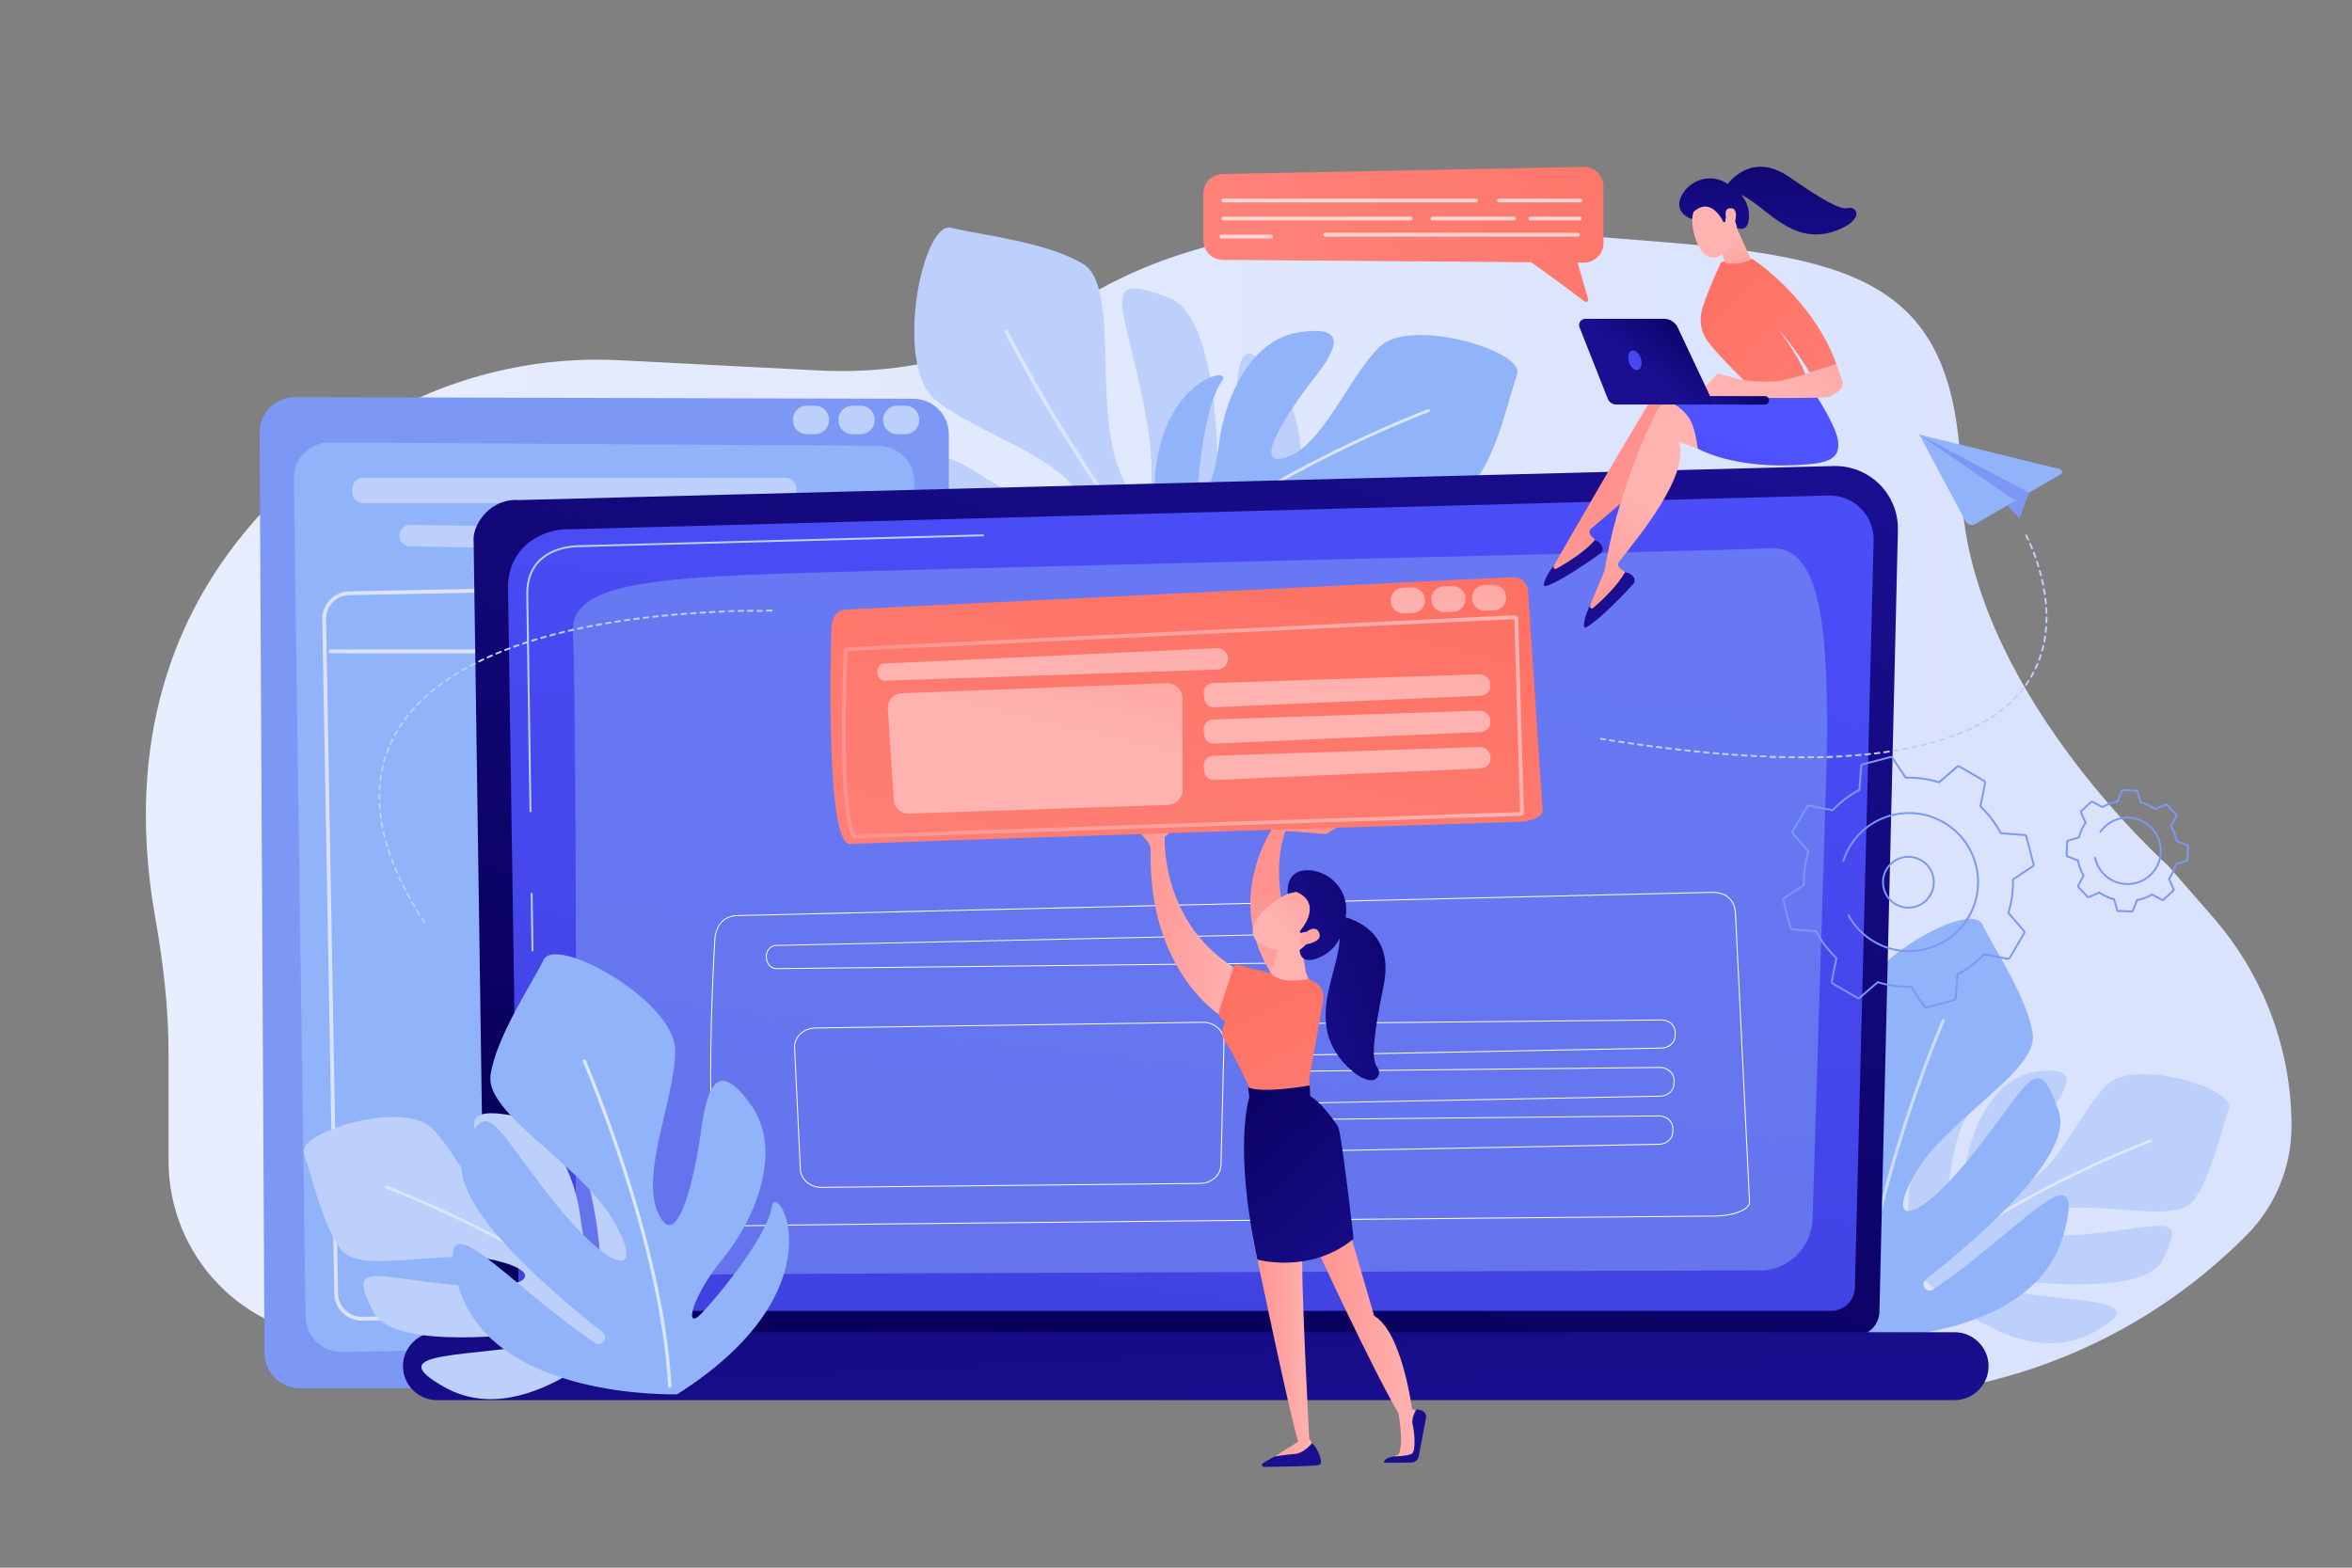
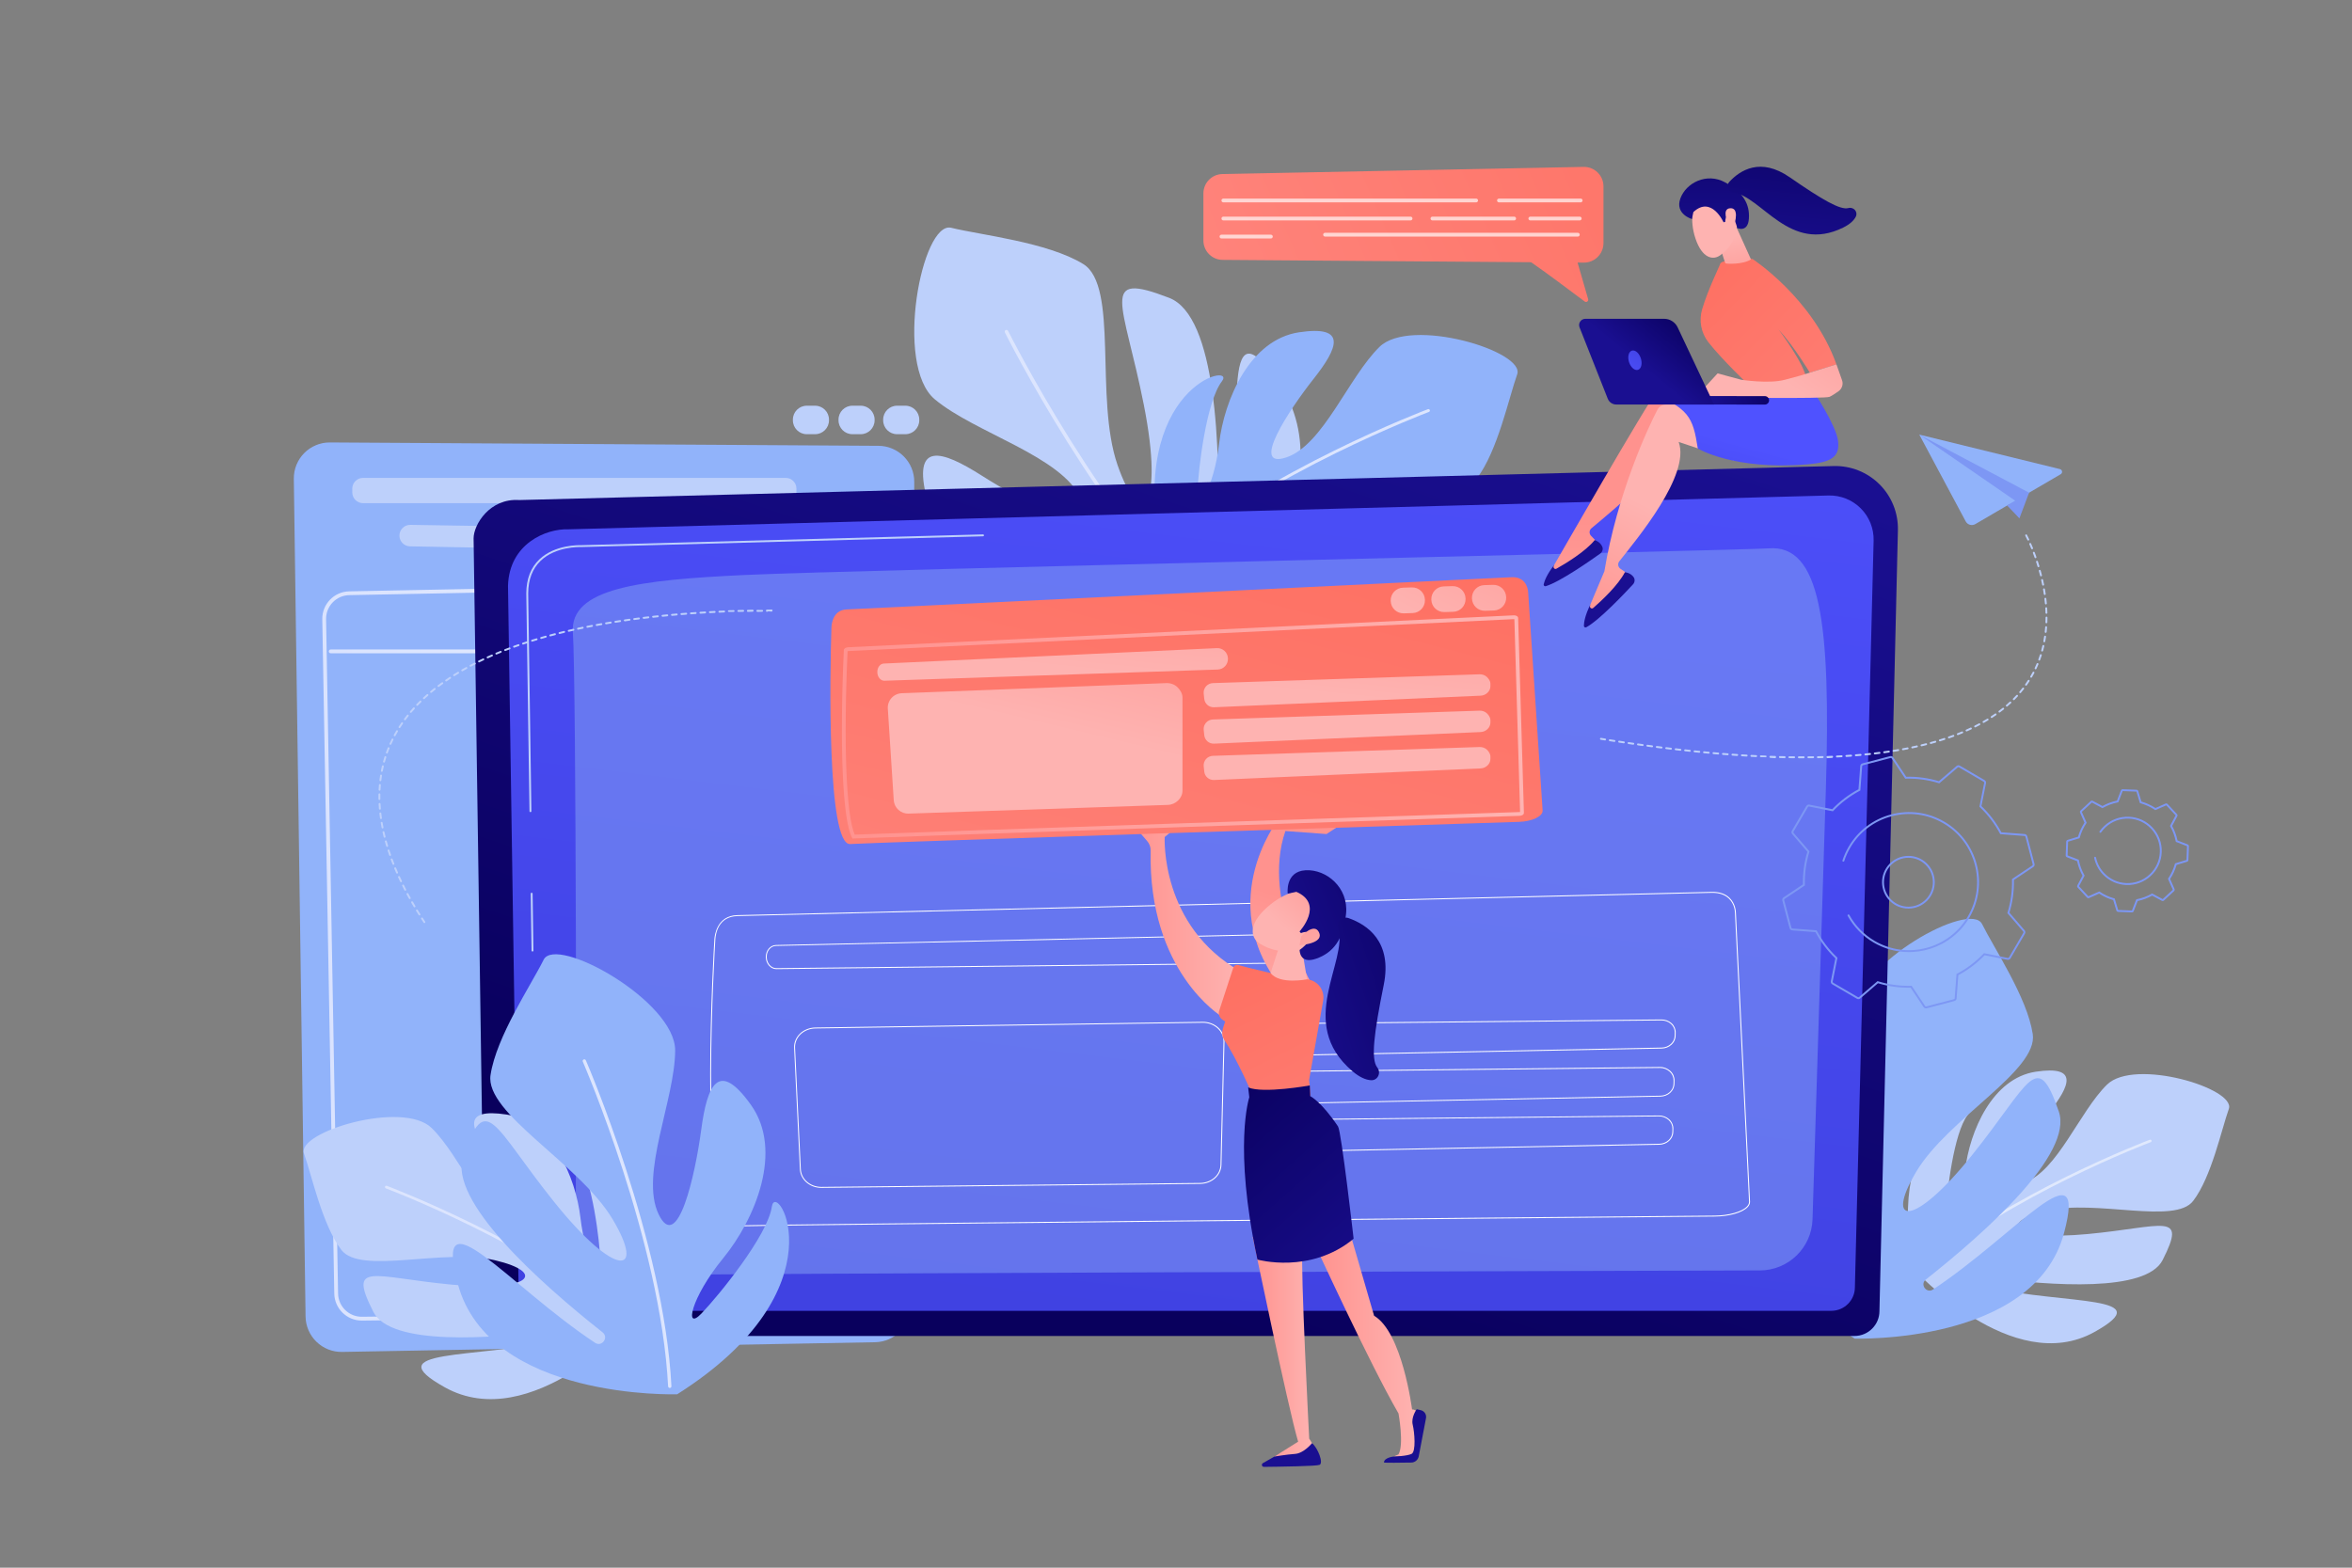
<svg xmlns="http://www.w3.org/2000/svg" version="1.1" id="Illustration" x="0px" y="0px" viewBox="0 0 2475 1650" style="enable-background:new 0 0 2475 1650;" xml:space="preserve">
  <rect x="0" y="0" width="2475" height="1650" fill="#808080" stroke="none" />
  <style type="text/css">
	.st0{fill:url(#SVGID_1_);}
	.st1{fill:#BDD0FB;}
	.st2{opacity:0.53;fill:#FFFFFF;}
	.st3{fill:#91B3FA;}
	.st4{fill:#DCE5FE;}
	.st5{fill:#7D97F4;}
	.st6{fill:url(#SVGID_2_);}
	.st7{fill:url(#SVGID_3_);}
	.st8{fill:url(#SVGID_4_);}
	.st9{fill:url(#SVGID_5_);}
	.st10{opacity:0.59;fill:#7D97F4;}
	.st11{fill:url(#SVGID_6_);}
	.st12{fill:url(#SVGID_7_);}
	.st13{fill:url(#SVGID_8_);}
	.st14{fill:url(#SVGID_9_);}
	.st15{fill:url(#SVGID_10_);}
	.st16{fill:url(#SVGID_11_);}
	.st17{fill:url(#SVGID_12_);}
	.st18{fill:url(#SVGID_13_);}
	.st19{fill:url(#SVGID_14_);}
	.st20{fill:url(#SVGID_15_);}
	.st21{fill:url(#SVGID_16_);}
	.st22{fill:url(#SVGID_17_);}
	.st23{fill:url(#SVGID_18_);}
	.st24{fill:url(#SVGID_19_);}
	.st25{fill:url(#SVGID_20_);}
	.st26{fill:url(#SVGID_21_);}
	.st27{fill:#FFFFFF;}
	.st28{fill:url(#SVGID_22_);}
	.st29{fill:url(#SVGID_23_);}
	.st30{fill:url(#SVGID_24_);}
	.st31{fill:url(#SVGID_25_);}
	.st32{fill:url(#SVGID_26_);}
	.st33{fill:url(#SVGID_27_);}
	.st34{fill:url(#SVGID_28_);}
	.st35{fill:url(#SVGID_29_);}
	.st36{fill:url(#SVGID_30_);}
	.st37{fill:url(#SVGID_31_);}
	.st38{fill:url(#SVGID_32_);}
	.st39{fill:url(#SVGID_33_);}
	.st40{fill:url(#SVGID_34_);}
	.st41{fill:url(#SVGID_35_);}
	.st42{fill:url(#SVGID_36_);}
	.st43{fill:url(#SVGID_37_);}
	.st44{fill:url(#SVGID_38_);}
	.st45{fill:url(#SVGID_39_);}
	.st46{fill:url(#SVGID_40_);}
	.st47{fill:url(#SVGID_41_);}
	.st48{fill:url(#SVGID_42_);}
	.st49{fill:url(#SVGID_43_);}
	.st50{fill:url(#SVGID_44_);}
	.st51{fill:url(#SVGID_45_);}
	.st52{opacity:0.67;fill:#FFFFFF;}
</style>
  <g>
    <linearGradient id="SVGID_1_" gradientUnits="userSpaceOnUse" x1="2113.626" y1="852.087" x2="-82.738" y2="860.375">
      <stop offset="0" style="stop-color:#DAE3FE" />
      <stop offset="1" style="stop-color:#E9EFFD" />
    </linearGradient>
-     <path class="st0" d="M2328.76,965.41l-47.38-54.38c0,0-213.78-189.99-217.48-400.09c-3.7-210.1-99.41-240.06-329.48-257.4   c-194.51-14.66-419-50.33-602.21,65.56c-80.41,50.86-174.89,75.74-270.11,70.85l-209.87-10.79   c-100.13-5.15-199.3,22.55-281.89,78.98C247.92,541.8,115.68,697.45,163.57,967.14c8.13,45.79,13.78,93.73,13.78,140.23v114.22   c0,100.31,78.44,182.71,179.43,186.68l1575.15,61.82c161.98,6.35,318.78-55.49,432.35-170.29c30.29-30.61,47.08-71.8,47.08-114.71   C2411.35,1104.41,2381.92,1026.43,2328.76,965.41z" />
    <g>
      <g>
        <path class="st1" d="M2014.15,1336.02c0,0,103.48,114.08,189.9,65.87c69.46-38.75-29.22-28.62-112.92-46.93     c-6.57-1.44-4.85-11.26,1.82-10.37c65.49,8.68,165.42,15.78,182.77-18.37c26.2-51.55,0.79-34.83-78.95-27.38     c-79.74,7.45-95.11-12.24-43.06-24.51c52.05-12.26,134.86,14.86,154.15-10.36c19.29-25.22,29.83-75.29,37.52-96.83     c7.69-21.53-99.26-53.84-128.18-25.57c-28.91,28.27-52.4,91.36-86.71,102.88c-34.31,11.52,2.6-44.29,25.36-73.1     c22.76-28.81,31.78-50.22-13.69-43.35c-45.47,6.87-69.5,62.36-74.29,103.78c-4.79,41.42-20.81,64.59-20.08,44.1     s8.16-83.34,22.69-102.23C2085,1154.74,1981.26,1177.8,2014.15,1336.02z" />
        <path class="st2" d="M2022.57,1337.1c0.46,0.17,0.99,0.1,1.38-0.25c88.82-77.7,237.78-134.18,239.28-134.74     c0.7-0.26,1.06-1.05,0.8-1.75c-0.26-0.7-1.05-1.06-1.75-0.79c-1.5,0.56-150.92,57.21-240.11,135.24     c-0.56,0.49-0.62,1.35-0.13,1.92C2022.18,1336.9,2022.37,1337.03,2022.57,1337.1z" />
      </g>
      <g>
        <path class="st3" d="M1951.68,1408.88c0,0,188.97,6.23,220.3-111.14c25.17-94.33-50.2,1.31-137.85,59.46     c-6.88,4.56-14.06-5.34-7.59-10.46c63.6-50.32,155.23-132.35,139.95-176.82c-23.06-67.14-30.03-30.45-91.59,46.21     c-61.56,76.66-92.05,73.39-58.39,17.02c33.66-56.37,128.31-106.19,122.55-144.75c-5.76-38.55-40.89-90.62-53.31-115.8     c-12.41-25.17-132.27,41.51-132.05,91.15c0.22,49.64,35.78,124.24,16.62,164.34c-19.16,40.09-36.83-40.13-42.78-84.8     c-5.95-44.67-17.12-70.92-49.91-24.96c-32.79,45.95-4.4,114.55,28.03,154.16c32.42,39.61,39.17,73.52,21.72,55.38     c-17.45-18.15-66.5-78.39-70.74-107.34C1852.4,1191.55,1784.1,1302.71,1951.68,1408.88z" />
-         <path class="st2" d="M1959.83,1402.38c0.54-0.25,0.93-0.79,0.96-1.43c7.37-144.68,84.85-324.26,85.63-326.05     c0.37-0.85-0.02-1.83-0.87-2.2c-0.84-0.37-1.83,0.02-2.2,0.87c-0.79,1.8-78.5,181.92-85.9,327.22c-0.05,0.92,0.66,1.7,1.58,1.75     C1959.32,1402.55,1959.59,1402.49,1959.83,1402.38z" />
      </g>
    </g>
    <g>
      <g>
        <path class="st1" d="M1280.76,673.23c0,0,142.91-158.92,64.18-271.43c-63.28-90.42-35.4,44.37-48.88,162.5     c-1.06,9.27-14.85,8.28-14.57-1.05c2.76-91.63-1.52-230.58-51.11-249.73c-74.86-28.91-48.2,3.81-26.68,112.85     c21.51,109.04-3.5,133.02-27.77,62.89c-24.26-70.13,1.52-188.27-36.02-211.34c-37.54-23.08-108.14-30.58-138.95-38.16     c-30.81-7.58-60.35,144.62-17.25,180.55c43.1,35.93,133.51,59.46,154.25,105.21c20.74,45.75-61.51,2.65-104.49-24.7     c-42.98-27.36-73.8-36.8-57.91,25c15.89,61.8,95.88,87.16,153.74,87.94c57.86,0.78,92.1,19.63,63.71,21.51     c-28.39,1.89-116.2,0.47-144.33-16.93C1020.54,600.95,1066.98,740.92,1280.76,673.23z" />
        <path class="st4" d="M1281.08,661.45c0.17-0.65-0.01-1.38-0.54-1.87c-119.78-111.67-218.74-309.36-219.72-311.34     c-0.46-0.93-1.6-1.31-2.53-0.85c-0.93,0.46-1.31,1.6-0.85,2.53c0.99,1.99,100.24,200.29,220.53,312.43     c0.76,0.71,1.95,0.67,2.67-0.09C1280.86,662.01,1281,661.74,1281.08,661.45z" />
      </g>
      <g>
        <path class="st3" d="M1222.12,584.91c0,0,116.97,128.96,214.66,74.45c78.51-43.8-33.03-32.36-127.65-53.05     c-7.43-1.62-5.48-12.72,2.05-11.72c74.03,9.82,186.98,17.84,206.6-20.76c29.62-58.27,0.9-39.37-89.25-30.96     c-90.14,8.42-107.51-13.84-48.67-27.7c58.84-13.86,152.44,16.8,174.25-11.71c21.8-28.51,33.72-85.11,42.41-109.45     c8.69-24.34-112.21-60.86-144.89-28.91c-32.68,31.95-59.23,103.27-98.01,116.3c-38.79,13.02,2.94-50.07,28.66-82.63     c25.72-32.56,35.92-56.77-15.47-49c-51.4,7.77-78.56,70.49-83.98,117.32c-5.42,46.82-23.52,73.01-22.7,49.85     c0.82-23.16,9.23-94.2,25.65-115.56C1302.21,380.01,1184.94,406.07,1222.12,584.91z" />
        <path class="st4" d="M1231.64,586.14c0.51,0.2,1.12,0.11,1.56-0.28c100.4-87.83,268.79-151.67,270.48-152.31     c0.8-0.3,1.2-1.18,0.9-1.98c-0.3-0.79-1.19-1.2-1.98-0.9c-1.69,0.63-170.6,64.67-271.42,152.87c-0.64,0.56-0.7,1.53-0.14,2.17     C1231.2,585.91,1231.41,586.06,1231.64,586.14z" />
      </g>
    </g>
    <g>
      <g>
-         <path class="st5" d="M315.61,1461.16h645.57c20.59,0,37.27-16.69,37.27-37.27V456.98c0-20.55-16.63-37.22-37.17-37.27     l-650.73-1.75c-20.7-0.06-37.48,16.77-37.37,37.47l5.16,968.65C278.44,1444.59,295.1,1461.16,315.61,1461.16z" />
        <path class="st3" d="M347.24,465.67l577.24,3.55c20.87,0.13,37.68,17.13,37.59,38l-4.03,867.83     c-0.1,20.55-16.58,37.26-37.13,37.64l-560.86,10.23c-20.95,0.38-38.21-16.34-38.51-37.28l-12.35-881.62     C308.9,482.83,326.06,465.54,347.24,465.67z" />
        <path class="st1" d="M370.71,514.29v3.98c0,6.25,5.07,11.31,11.31,11.31h444.76c6.25,0,11.31-5.07,11.31-11.31v-3.98     c0-6.25-5.07-11.31-11.31-11.31H382.03C375.78,502.97,370.71,508.04,370.71,514.29z" />
        <path class="st1" d="M420.34,564.34L420.34,564.34c0.32,5.92,5.16,10.59,11.09,10.7l388.96,7.09     c6.33,0.12,11.52-4.98,11.52-11.31v-0.92c0-6.18-4.96-11.21-11.14-11.31l-388.96-6.17C425.25,552.32,419.98,557.79,420.34,564.34     z" />
        <linearGradient id="SVGID_2_" gradientUnits="userSpaceOnUse" x1="339.141" y1="1001.037" x2="935.605" y2="1001.037">
          <stop offset="0" style="stop-color:#DAE3FE" />
          <stop offset="1" style="stop-color:#E9EFFD" />
        </linearGradient>
        <path class="st6" d="M380.63,1389.91c-15.67,0-28.59-12.65-28.87-28.36l-12.62-709.78c-0.28-15.89,12.42-29.07,28.31-29.38     l525.18-10.22c7.7-0.14,15.02,2.71,20.58,8.06c5.56,5.35,8.7,12.54,8.85,20.26l13.54,713.69c0.15,7.75-2.74,15.08-8.14,20.65     c-5.4,5.56-12.63,8.68-20.38,8.77l-526.1,6.31C380.87,1389.91,380.75,1389.91,380.63,1389.91z M893.21,616.16     c-0.17,0-0.33,0-0.5,0l-525.18,10.22c-13.69,0.27-24.63,11.62-24.39,25.31l12.62,709.78c0.24,13.63,11.53,24.59,25.17,24.43     l526.1-6.31c6.68-0.08,12.91-2.76,17.56-7.56c4.65-4.79,7.14-11.11,7.01-17.78l-13.54-713.69c-0.13-6.65-2.83-12.84-7.62-17.45     C905.77,618.62,899.67,616.16,893.21,616.16z" />
        <linearGradient id="SVGID_3_" gradientUnits="userSpaceOnUse" x1="345.961" y1="685.575" x2="922.917" y2="685.575">
          <stop offset="0" style="stop-color:#DAE3FE" />
          <stop offset="1" style="stop-color:#E9EFFD" />
        </linearGradient>
        <path class="st7" d="M920.92,687.58H347.96c-1.1,0-2-0.9-2-2s0.9-2,2-2h572.96c1.1,0,2,0.9,2,2S922.02,687.58,920.92,687.58z" />
      </g>
      <g>
        <path class="st1" d="M872.34,442.37c0,8.08-6.55,14.63-14.63,14.63h-8.73c-8.08,0-14.63-6.55-14.63-14.63v-0.73     c0-8.08,6.55-14.63,14.63-14.63h8.73c8.08,0,14.63,6.55,14.63,14.63V442.37z" />
        <path class="st1" d="M920.34,442.37c0,8.08-6.55,14.63-14.63,14.63h-8.73c-8.08,0-14.63-6.55-14.63-14.63v-0.73     c0-8.08,6.55-14.63,14.63-14.63h8.73c8.08,0,14.63,6.55,14.63,14.63V442.37z" />
        <path class="st1" d="M967.34,442.37c0,8.08-6.55,14.63-14.63,14.63h-8.73c-8.08,0-14.63-6.55-14.63-14.63v-0.73     c0-8.08,6.55-14.63,14.63-14.63h8.73c8.08,0,14.63,6.55,14.63,14.63V442.37z" />
      </g>
    </g>
    <g>
      <g>
        <linearGradient id="SVGID_4_" gradientUnits="userSpaceOnUse" x1="1114.67" y1="1343.587" x2="1448.921" y2="340.831">
          <stop offset="0" style="stop-color:#09005D" />
          <stop offset="1" style="stop-color:#1A0F91" />
        </linearGradient>
        <path class="st8" d="M1977.73,1379.96c0,14.38-11.78,26.15-26.17,26.15H536.31c-14.39,0-26.17-11.77-26.17-26.15l-11.78-813.31     c0-14.38,16.94-42.45,47.99-40.35l1383.14-35.79c18.06-0.47,35.52,6.48,48.31,19.23c12.79,12.75,19.79,30.18,19.36,48.22     L1977.73,1379.96z" />
        <linearGradient id="SVGID_5_" gradientUnits="userSpaceOnUse" x1="1193.908" y1="1394.865" x2="1345.028" y2="139.723">
          <stop offset="0" style="stop-color:#4042E2" />
          <stop offset="1" style="stop-color:#4F52FF" />
        </linearGradient>
        <path class="st9" d="M1951.9,1354.88c0,13.62-11.14,24.76-24.76,24.76H570.44c-13.62,0-24.76-11.14-24.76-24.76l-11.11-738.33     c1.31-44.43,40.26-60.4,63.88-59.46l1325.65-35.57c12.69-0.34,24.96,4.54,33.94,13.51c8.98,8.97,13.89,21.23,13.57,33.92     L1951.9,1354.88z" />
        <g>
          <path class="st1" d="M560.34,1001.49c-0.55,0-0.99-0.44-1-0.99l-0.88-59.88c-0.01-0.55,0.43-1.01,0.99-1.01c0,0,0.01,0,0.01,0      c0.55,0,0.99,0.44,1,0.99l0.88,59.88c0.01,0.55-0.43,1.01-0.99,1.01C560.35,1001.49,560.35,1001.49,560.34,1001.49z" />
          <path class="st1" d="M558.19,854.76c-0.55,0-0.99-0.44-1-0.99l-3.37-229.33c0.07-15.02,4.68-27.01,13.72-35.66      c16.5-15.81,42.38-15.01,43.48-14.97l423.39-11.36c0.51-0.02,1.01,0.42,1.03,0.97c0.01,0.55-0.42,1.01-0.97,1.03l-423.44,11.36      c-1.14-0.04-26.2-0.81-42.1,14.42c-8.63,8.27-13.04,19.78-13.1,34.21l3.37,229.31c0.01,0.55-0.43,1.01-0.99,1.01      C558.2,854.76,558.19,854.76,558.19,854.76z" />
        </g>
        <path class="st10" d="M605.45,1313.92c1.42-61.02,0.89-601.4-2.61-648.07c-3.5-46.67,69.18-55.42,180.78-60.68     c111.59-5.25,1053.15-26.05,1077.39-28.01c54.49-4.42,65.77,77.03,60.32,253.85c-4.1,132.84-10.88,351.68-14.01,452.32     c-0.93,29.97-25.42,53.74-55.4,53.82c-226.58,0.62-1094.98,3.11-1152.79,4.83C632.61,1343.98,604.89,1338.12,605.45,1313.92z" />
      </g>
      <linearGradient id="SVGID_6_" gradientUnits="userSpaceOnUse" x1="1222.507" y1="758.147" x2="1264.498" y2="1555.99">
        <stop offset="0" style="stop-color:#09005D" />
        <stop offset="1" style="stop-color:#1A0F91" />
      </linearGradient>
-       <path class="st11" d="M2056.81,1473.62H459.75c-19.65,0-35.73-16.08-35.73-35.73l0,0c0-19.65,16.08-35.73,35.73-35.73h1597.06    c19.65,0,35.73,16.08,35.73,35.73l0,0C2092.54,1457.55,2076.47,1473.62,2056.81,1473.62z" />
    </g>
    <g>
      <g>
        <g>
          <g>
            <path class="st5" d="M1954.37,1051.36c-0.11-0.05-0.22-0.1-0.33-0.17l-26.01-15.19c-1.13-0.66-1.71-1.96-1.46-3.24l4.79-24.07       c-8.4-8.04-15.45-17.33-20.96-27.61l-24.49-1.85c-1.3-0.1-2.4-1.01-2.73-2.28l-7.65-29.13c-0.33-1.26,0.17-2.6,1.26-3.33       l20.42-13.64c-0.25-11.67,1.32-23.22,4.68-34.35l-16-18.61c-0.85-0.99-0.98-2.41-0.32-3.54l15.19-26.01l0,0       c0.66-1.13,1.96-1.72,3.24-1.46l24.07,4.79c8.04-8.4,17.33-15.45,27.62-20.96l1.84-24.49c0.1-1.3,1.01-2.4,2.28-2.73       l29.13-7.65c1.26-0.33,2.6,0.17,3.33,1.26l13.64,20.42c11.67-0.26,23.22,1.32,34.35,4.68l18.61-16       c0.99-0.85,2.41-0.98,3.54-0.32l26.01,15.19c1.13,0.66,1.72,1.96,1.46,3.24l-4.79,24.07c8.4,8.04,15.45,17.33,20.96,27.61       l24.49,1.84c1.3,0.1,2.4,1.01,2.73,2.28l7.65,29.13c0.33,1.26-0.18,2.6-1.26,3.33l-20.42,13.64       c0.25,11.67-1.32,23.22-4.68,34.35l16,18.61c0.85,0.99,0.98,2.41,0.32,3.54l-15.19,26.01c-0.66,1.13-1.96,1.71-3.24,1.46       l-24.07-4.79c-8.04,8.4-17.33,15.45-27.61,20.96l-1.84,24.49c-0.1,1.3-1.01,2.4-2.28,2.73l-29.13,7.65       c-1.26,0.33-2.6-0.18-3.33-1.26l-13.64-20.42c-11.67,0.26-23.22-1.32-34.35-4.68l-18.61,16       C1956.68,1051.64,1955.43,1051.82,1954.37,1051.36z M1911.65,979.17l0.26,0.49c5.53,10.45,12.68,19.86,21.23,27.97l0.4,0.38       l-5.01,25.15c-0.09,0.44,0.12,0.9,0.51,1.13l26.01,15.19c0.39,0.22,0.89,0.18,1.23-0.11l19.44-16.72l0.53,0.16       c11.26,3.46,22.97,5.06,34.79,4.74l0.55-0.02l14.25,21.34c0.25,0.38,0.72,0.55,1.16,0.44l29.13-7.65       c0.44-0.11,0.76-0.5,0.79-0.95l1.93-25.59l0.49-0.26c10.45-5.53,19.86-12.68,27.97-21.23l0.38-0.4l25.15,5.01       c0.44,0.09,0.9-0.12,1.13-0.51l15.19-26.01c0.23-0.39,0.18-0.88-0.11-1.23l-16.72-19.44l0.16-0.53       c3.46-11.26,5.06-22.96,4.74-34.79l-0.01-0.55l21.34-14.25c0.38-0.25,0.55-0.72,0.44-1.15l-7.65-29.13       c-0.11-0.44-0.49-0.75-0.95-0.79l-25.59-1.93l-0.26-0.49c-5.53-10.45-12.68-19.86-21.23-27.97l-0.4-0.38l5.01-25.15       c0.09-0.44-0.11-0.9-0.51-1.12l-26.01-15.19c-0.39-0.22-0.89-0.18-1.23,0.11l-19.44,16.72l-0.53-0.16       c-11.26-3.46-22.97-5.06-34.79-4.74l-0.55,0.02l-14.25-21.34c-0.25-0.38-0.72-0.55-1.15-0.44l-29.13,7.65       c-0.44,0.11-0.76,0.5-0.79,0.95l-1.93,25.59l-0.49,0.26c-10.45,5.53-19.86,12.68-27.97,21.23l-0.38,0.4l-25.15-5.01       c-0.44-0.09-0.9,0.11-1.12,0.51l0,0l-15.19,26.01c-0.23,0.39-0.18,0.89,0.11,1.23l16.72,19.44l-0.16,0.53       c-3.46,11.26-5.06,22.96-4.74,34.79l0.01,0.55l-21.34,14.25c-0.38,0.25-0.55,0.72-0.44,1.15l7.65,29.13       c0.12,0.44,0.5,0.76,0.95,0.79L1911.65,979.17z M1901.62,848.86L1901.62,848.86L1901.62,848.86z M1979.68,996.09       c-2.71-1.17-5.37-2.51-7.98-4.04c-11.53-6.73-21.01-16.45-27.4-28.09c-0.27-0.48-0.09-1.09,0.4-1.36       c0.48-0.27,1.09-0.09,1.36,0.39c6.22,11.33,15.44,20.78,26.66,27.33c34.12,19.92,78.11,8.38,98.03-25.75       c19.93-34.13,8.38-78.11-25.75-98.03c-16.54-9.66-35.83-12.29-54.35-7.43c-18.52,4.86-34.03,16.65-43.68,33.18       c-2.58,4.42-4.69,9.1-6.26,13.92c-0.17,0.52-0.74,0.81-1.26,0.64c-0.54-0.18-0.81-0.74-0.64-1.26       c1.62-4.95,3.79-9.77,6.44-14.3c9.92-16.99,25.87-29.11,44.9-34.11c19.03-5,38.87-2.29,55.87,7.63       c35.08,20.48,46.96,65.69,26.47,100.77C2053.51,998.06,2013.36,1010.65,1979.68,996.09z" />
            <path class="st5" d="M1997.22,954.03c-3.09-1.34-5.95-3.25-8.43-5.68c-10.92-10.71-11.09-28.31-0.38-39.23l0,0       c10.71-10.92,28.31-11.09,39.23-0.38c10.92,10.71,11.09,28.31,0.38,39.23c-5.19,5.29-12.13,8.24-19.54,8.31       C2004.55,956.33,2000.73,955.55,1997.22,954.03z M1989.84,910.52c-9.94,10.13-9.78,26.47,0.35,36.4       c4.91,4.81,11.4,7.43,18.28,7.37c6.88-0.07,13.31-2.81,18.13-7.71c9.94-10.13,9.78-26.46-0.35-36.4       C2016.11,900.23,1999.78,900.39,1989.84,910.52L1989.84,910.52z" />
          </g>
          <g>
            <path class="st5" d="M2228.16,959.6c-0.53-0.23-0.94-0.68-1.12-1.25l-3.34-11.03c-5.27-1.5-10.24-3.78-14.79-6.79l-10.54,4.65       c-0.78,0.34-1.69,0.16-2.26-0.47l-9.85-10.62c-0.58-0.62-0.7-1.54-0.3-2.29l5.43-10.16c-2.65-4.77-4.55-9.9-5.65-15.26       l-10.75-4.17c-0.82-0.32-1.3-1.08-1.27-1.93l0.55-14.48c0.03-0.85,0.6-1.59,1.42-1.83l11.03-3.34       c1.5-5.27,3.78-10.24,6.79-14.79l-4.65-10.54c-0.34-0.78-0.15-1.69,0.47-2.26l10.62-9.85c0.62-0.58,1.55-0.69,2.29-0.3       l10.16,5.43c4.77-2.65,9.9-4.55,15.26-5.65l4.17-10.75c0.31-0.79,1.08-1.3,1.93-1.27l14.48,0.55c0.85,0.03,1.59,0.6,1.83,1.41       l3.34,11.03c5.27,1.5,10.24,3.78,14.79,6.79l10.54-4.65c0.78-0.34,1.69-0.15,2.27,0.47l9.85,10.62c0.58,0.62,0.7,1.55,0.3,2.29       l-5.43,10.16c2.65,4.77,4.55,9.9,5.65,15.26l10.75,4.17c0.77,0.29,1.3,1.08,1.27,1.93l-0.55,14.48       c-0.03,0.85-0.6,1.58-1.41,1.83l-11.03,3.34c-1.5,5.26-3.78,10.23-6.79,14.79l4.65,10.54c0.34,0.78,0.15,1.69-0.47,2.27       l-10.62,9.85c-0.62,0.58-1.55,0.69-2.29,0.3l-10.16-5.43c-4.77,2.65-9.9,4.55-15.26,5.65l-4.17,10.75       c-0.31,0.79-1.08,1.3-1.93,1.27l-14.47-0.55C2228.62,959.75,2228.38,959.7,2228.16,959.6z M2225.3,945.68l3.66,12.09       l14.47,0.54l4.56-11.77l0.54-0.11c5.53-1.08,10.8-3.03,15.68-5.8l0.48-0.27l11.13,5.95l10.61-9.85l-5.1-11.54l0.31-0.46       c3.14-4.65,5.48-9.77,6.97-15.2l0.15-0.53l12.09-3.66l0.54-14.47l-11.77-4.56l-0.11-0.54c-1.08-5.53-3.03-10.8-5.8-15.68       l-0.27-0.48l5.95-11.13l-9.85-10.61l-11.54,5.1l-0.46-0.31c-4.65-3.14-9.76-5.48-15.2-6.97l-0.53-0.15l-3.66-12.09l-14.47-0.54       l-4.56,11.77l-0.54,0.11c-5.53,1.08-10.81,3.03-15.68,5.8l-0.48,0.27l-11.12-5.95l-10.62,9.84l5.1,11.54l-0.31,0.46       c-3.13,4.65-5.48,9.76-6.97,15.2l-0.15,0.53l-12.09,3.66l-0.54,14.47l11.77,4.56l0.11,0.54c1.08,5.53,3.03,10.8,5.8,15.68       l0.27,0.48l-5.95,11.13l9.85,10.61l11.54-5.1l0.46,0.31c4.65,3.14,9.76,5.48,15.2,6.97L2225.3,945.68z M2201.3,844.65       L2201.3,844.65L2201.3,844.65L2201.3,844.65z M2200.63,843.92L2200.63,843.92L2200.63,843.92z M2224.58,928.54       c-4.53-1.96-8.64-4.85-12.09-8.57c-4.43-4.78-7.48-10.66-8.81-17c-0.11-0.54,0.23-1.07,0.77-1.18       c0.54-0.11,1.07,0.23,1.18,0.77c1.26,5.99,4.14,11.54,8.32,16.06c6.17,6.65,14.55,10.5,23.61,10.85       c9.06,0.34,17.72-2.86,24.37-9.03c6.65-6.17,10.5-14.55,10.85-23.61c0.34-9.06-2.86-17.72-9.03-24.37       c-6.17-6.65-14.55-10.5-23.61-10.85c-9.06-0.34-17.72,2.86-24.37,9.03c-1.78,1.65-3.38,3.48-4.75,5.45       c-0.32,0.45-0.94,0.56-1.39,0.25c-0.45-0.32-0.56-0.94-0.25-1.39c1.46-2.08,3.15-4.02,5.03-5.77       c7.04-6.53,16.21-9.92,25.8-9.56c9.6,0.36,18.48,4.44,25,11.48c6.53,7.04,9.93,16.21,9.56,25.8       c-0.36,9.6-4.44,18.48-11.49,25.01c-7.04,6.53-16.21,9.92-25.8,9.56C2232.98,931.28,2228.62,930.28,2224.58,928.54z" />
          </g>
        </g>
      </g>
    </g>
    <g>
      <linearGradient id="SVGID_7_" gradientUnits="userSpaceOnUse" x1="1722.346" y1="549.427" x2="1718.346" y2="821.426">
        <stop offset="0" style="stop-color:#FF928E" />
        <stop offset="1" style="stop-color:#FEB3B1" />
      </linearGradient>
      <path class="st12" d="M1635.35,594.82c0.18-0.07,97.7-170.85,110.88-186.92c2.22-2.7,5.65-4.08,9.12-3.67l27.22,3.24l31.98,69.18    l-53.27-31.03c5.27,36.46-63.17,90.64-86.64,110.41c-2.38,2.01-2.58,5.6-0.43,7.85l9.37,9.81    c-15.38,15.59-33.14,25.61-53.17,30.24L1635.35,594.82z" />
      <linearGradient id="SVGID_8_" gradientUnits="userSpaceOnUse" x1="6417.532" y1="181.941" x2="6398.033" y2="321.434" gradientTransform="matrix(0.897 -0.441 0.441 0.897 -4671.664 1782.809)">
        <stop offset="0" style="stop-color:#09005D" />
        <stop offset="1" style="stop-color:#1A0F91" />
      </linearGradient>
      <path class="st13" d="M1678.16,568.4c0,0,5.98,1.93,8.01,7.26c0.97,2.55-0.08,5.43-2.29,7.02c-9.85,7.05-42.33,29.83-57.32,34.29    c-1.23,0.37-2.4-0.75-2.12-2c0.77-3.48,3.26-10.44,11.27-20.62l-0.72,1.45c-0.91,1.84,1.09,3.76,2.88,2.75    C1647.9,592.9,1668.32,580.52,1678.16,568.4z" />
      <linearGradient id="SVGID_9_" gradientUnits="userSpaceOnUse" x1="1679.435" y1="672.788" x2="1745.432" y2="537.795">
        <stop offset="0" style="stop-color:#FF928E" />
        <stop offset="1" style="stop-color:#FEB3B1" />
      </linearGradient>
      <path class="st14" d="M1673.34,636.73c0.16-0.1,14.79-35.36,14.96-35.46c13.41-81.68,46.15-151.63,55.8-170.03    c1.62-3.1,4.71-5.14,8.19-5.44l27.31-2.33l45.32,61.28l-58.45-19.6c12.54,34.64-43.52,101.55-62.5,125.66    c-1.93,2.45-1.39,6.01,1.17,7.78l11.16,7.71c-11.91,18.38-27.27,31.78-45.95,40.37L1673.34,636.73z" />
      <linearGradient id="SVGID_10_" gradientUnits="userSpaceOnUse" x1="6526.542" y1="-575.586" x2="6507.043" y2="-436.094" gradientTransform="matrix(0.789 -0.614 0.614 0.789 -4543.083 2595.02)">
        <stop offset="0" style="stop-color:#09005D" />
        <stop offset="1" style="stop-color:#1A0F91" />
      </linearGradient>
      <path class="st15" d="M1709.91,602.2c0,0,6.25,0.68,9.31,5.49c1.46,2.3,1.03,5.34-0.82,7.34c-8.22,8.9-35.42,37.78-49.19,45.18    c-1.13,0.61-2.5-0.25-2.48-1.53c0.05-3.57,1.08-10.88,6.87-22.47l-0.41,1.57c-0.52,1.99,1.83,3.46,3.38,2.11    C1685.24,632.32,1702.73,616.06,1709.91,602.2z" />
      <g>
        <linearGradient id="SVGID_11_" gradientUnits="userSpaceOnUse" x1="5964.002" y1="566.639" x2="5991.359" y2="465.761" gradientTransform="matrix(1 0 0 1 -4163.877 0)">
          <stop offset="0" style="stop-color:#4042E2" />
          <stop offset="1" style="stop-color:#4F52FF" />
        </linearGradient>
        <path class="st16" d="M1907.44,410.56c0,0,24.71,36.75,26.74,53.51c2.03,16.76-6.83,22.56-32.69,24.7     c-76.96,6.36-114.9-16.7-114.9-16.7c-5.26-33.57-9.01-42.11-52.98-60.36c0,0,55.61,4.42,66.8,0.07     C1811.61,407.45,1907.44,410.56,1907.44,410.56z" />
      </g>
      <g>
        <linearGradient id="SVGID_12_" gradientUnits="userSpaceOnUse" x1="1208.937" y1="284.164" x2="846.494" y2="633.778" gradientTransform="matrix(-1 0 0 1 2996.586 0)">
          <stop offset="0" style="stop-color:#FE7062" />
          <stop offset="1" style="stop-color:#FF928E" />
        </linearGradient>
        <path class="st17" d="M1840.62,405.7c0,0-28.77-27.4-42.94-45.54c-7.66-9.81-10.06-22.72-6.52-34.65     c6.47-21.79,17.96-44.35,19.01-47.86c1.61-5.38,33.87-5.16,33.87-5.16s63.48,41.2,88.43,111l-28.01,8.72     c0,0-16.58-27.81-32.95-45.49c0,0,28.34,37.44,29.34,52.76L1840.62,405.7z" />
        <linearGradient id="SVGID_13_" gradientUnits="userSpaceOnUse" x1="5996.92" y1="315.708" x2="5986.474" y2="248.679" gradientTransform="matrix(1 0 0 1 -4163.877 0)">
          <stop offset="0" style="stop-color:#FF928E" />
          <stop offset="1" style="stop-color:#FEB3B1" />
        </linearGradient>
        <path class="st18" d="M1806.27,247.56c0.34,1.12,8.76,29.03,9.42,29.61c0.66,0.58,18.47,1.54,26.85-4.19l-17.11-37.85     L1806.27,247.56z" />
        <linearGradient id="SVGID_14_" gradientUnits="userSpaceOnUse" x1="5840.982" y1="-2900.332" x2="5845.481" y2="-2814.836" gradientTransform="matrix(0.723 -0.691 0.691 0.723 -4144.267 2860.479)">
          <stop offset="0" style="stop-color:#FF928E" />
          <stop offset="1" style="stop-color:#FEB3B1" />
        </linearGradient>
        <path class="st19" d="M1783.11,216.21c0,0-5.99,13.85,1.05,34.9c7.04,21.05,18.55,22.88,25.84,17.68     c7.29-5.2,16.74-14.5,17.92-33.58C1829.1,216.14,1791.37,198.69,1783.11,216.21z" />
        <linearGradient id="SVGID_15_" gradientUnits="userSpaceOnUse" x1="6207.506" y1="2113.657" x2="6094.285" y2="2231.453" gradientTransform="matrix(0.723 -0.691 0.691 0.723 -4144.267 2860.479)">
          <stop offset="0" style="stop-color:#09005D" />
          <stop offset="1" style="stop-color:#1A0F91" />
        </linearGradient>
        <path class="st20" d="M1813.7,233.97c0,0-12.72-28.49-31.8-10.74l-1.47,7.33c0,0-18.17-5.18-12.2-21.64     c5.97-16.46,27.68-27.63,47.12-16.96c19.43,10.67,26.04,23.24,24.99,38.23c-1.04,14.99-12.28,9.86-12.28,9.86     s-2.16-11.02-7.44-12.98c-5.28-1.96-5.16,6.38-5.16,6.38L1813.7,233.97z" />
        <linearGradient id="SVGID_16_" gradientUnits="userSpaceOnUse" x1="5862.537" y1="-2901.468" x2="5867.037" y2="-2815.973" gradientTransform="matrix(0.723 -0.691 0.691 0.723 -4144.267 2860.479)">
          <stop offset="0" style="stop-color:#FF928E" />
          <stop offset="1" style="stop-color:#FEB3B1" />
        </linearGradient>
        <path class="st21" d="M1818.07,234.31c0,0-6.62-14.61,2.65-15.14c9.28-0.53,5.5,14.08,3.65,19.41L1818.07,234.31z" />
        <linearGradient id="SVGID_17_" gradientUnits="userSpaceOnUse" x1="1960.095" y1="269.149" x2="1871.6" y2="398.142">
          <stop offset="0" style="stop-color:#FF928E" />
          <stop offset="1" style="stop-color:#FEB3B1" />
        </linearGradient>
        <path class="st22" d="M1785.8,416.51l21.62-23.52l24.97,6.72c0,0,29.11,4.51,45.77,0c16.66-4.51,16.66-4.51,16.66-4.51     l37.65-11.72l5.91,16.71c1.5,4.24-0.01,8.95-3.68,11.56c-3.26,2.31-7.08,4.86-9.51,5.92c-4.96,2.17-114.21,0.69-114.21,0.69     L1785.8,416.51z" />
        <linearGradient id="SVGID_18_" gradientUnits="userSpaceOnUse" x1="6341.408" y1="1927.908" x2="6217.6" y2="2056.718" gradientTransform="matrix(0.781 -0.625 0.625 0.781 -4260.524 2560.64)">
          <stop offset="0" style="stop-color:#09005D" />
          <stop offset="1" style="stop-color:#1A0F91" />
        </linearGradient>
        <path class="st23" d="M1823.34,202.52c-5.2-0.63-7.29-7.06-3.75-10.92c11.41-12.47,32.96-26.31,63.65-5.08     c34.58,23.92,53.28,34.74,61.78,32.47c5.58-1.49,10.43,4.03,7.79,9.16c-1.95,3.8-5.91,7.77-13.24,11.38     C1883.05,267.42,1853.83,206.23,1823.34,202.52z" />
      </g>
      <g>
        <linearGradient id="SVGID_19_" gradientUnits="userSpaceOnUse" x1="5997.939" y1="783.436" x2="5917.818" y2="805.395" gradientTransform="matrix(0.999 -0.049 0.049 0.999 -4155.206 -86.798)">
          <stop offset="0" style="stop-color:#09005D" />
          <stop offset="1" style="stop-color:#1A0F91" />
        </linearGradient>
        <path class="st24" d="M1857.37,425.82c-0.08,0-0.15,0.01-0.23,0.01l-99.44-0.11c-2.46,0-4.45-2-4.45-4.46     c0-2.46,2-4.49,4.46-4.45l99.44,0.11c2.46,0,4.45,2,4.45,4.46C1861.59,423.76,1859.72,425.7,1857.37,425.82z" />
        <linearGradient id="SVGID_20_" gradientUnits="userSpaceOnUse" x1="1776.885" y1="328.904" x2="1728.887" y2="387.401">
          <stop offset="0" style="stop-color:#09005D" />
          <stop offset="1" style="stop-color:#1A0F91" />
        </linearGradient>
        <path class="st25" d="M1668.3,335.53h82.82c6.11,0,11.67,3.53,14.28,9.05l38.29,81.18h-102.92c-3.94,0-7.47-2.41-8.92-6.07     l-29.69-75.12C1660.44,340.24,1663.63,335.53,1668.3,335.53z" />
        <linearGradient id="SVGID_21_" gradientUnits="userSpaceOnUse" x1="5895.307" y1="362.602" x2="5869.512" y2="401.445" gradientTransform="matrix(1 0 0 1 -4163.877 0)">
          <stop offset="0" style="stop-color:#4042E2" />
          <stop offset="1" style="stop-color:#4F52FF" />
        </linearGradient>
        <path class="st26" d="M1726.65,377.16c1.79,5.58,0.47,10.99-2.96,12.09c-3.43,1.1-7.67-2.52-9.46-8.1     c-1.79-5.58-0.47-10.99,2.96-12.09C1720.62,367.96,1724.85,371.58,1726.65,377.16z" />
      </g>
    </g>
    <g>
      <path class="st27" d="M773.47,1290.8c-2.47,0-4.79-1.1-6.91-3.27c-30.91-31.68-15.49-288.03-14.81-298.93    c0.26-4.15,2.62-24.9,24.13-25.41l0.01,0.5l-0.01-0.5l1025.16-24.49c8.05-0.2,14.42,1.93,18.96,6.32    c6.13,5.92,6.68,13.81,6.71,16.09l14.84,303.84c0.02,2-0.87,3.92-2.66,5.74c-5.68,5.79-19.24,9.61-34.55,9.74    c-164.51,1.4-993.1,8.98-1030.55,10.36C773.67,1290.8,773.57,1290.8,773.47,1290.8z M1802.02,939.69c-0.32,0-0.64,0-0.97,0.01    L775.9,964.18c-20.12,0.48-22.81,18.85-23.16,24.47c-0.67,10.88-16.07,266.8,14.53,298.17c2,2.05,4.19,3.04,6.47,2.96    c37.46-1.38,866.06-8.97,1030.58-10.36c14.83-0.13,28.43-3.92,33.84-9.44c1.59-1.62,2.39-3.31,2.37-5.01l-14.84-303.84    c-0.02-2.2-0.55-9.74-6.4-15.4C1815.13,941.72,1809.33,939.69,1802.02,939.69z" />
      <g>
        <path class="st27" d="M864.33,1250.23c-12.18,0-22.09-8.58-22.61-19.63l-6.07-127.74c-0.26-5.51,1.98-10.96,6.16-14.97     c4.16-3.99,10.03-6.33,16.09-6.42l407.59-6c6.11-0.09,12.09,2.11,16.41,6.03v0c4.33,3.93,6.73,9.38,6.6,14.93l-3.16,129.57     c-0.27,11.12-10.1,19.93-22.38,20.06l-398.36,4.17C864.51,1250.23,864.42,1250.23,864.33,1250.23z M1265.85,1076.46     c-0.12,0-0.23,0-0.35,0l-407.59,6c-5.81,0.09-11.43,2.32-15.42,6.14c-3.97,3.81-6.1,8.98-5.86,14.2l6.07,127.74     c0.5,10.52,9.97,18.68,21.62,18.68c0.09,0,0.17,0,0.26,0l398.36-4.17c11.73-0.12,21.13-8.5,21.38-19.08l3.16-129.57     c0.13-5.27-2.16-10.43-6.27-14.17v0C1277.18,1078.56,1271.59,1076.46,1265.85,1076.46z" />
        <path class="st27" d="M816.9,1020c-5.97,0-10.92-5.68-11.05-12.43l0-0.33c-0.13-6.79,4.65-12.47,10.67-12.61l513.46-11.29     l0.01,0.48l-0.01-0.51c4.72-0.1,9.3,1.62,12.55,4.75c2.89,2.78,4.53,6.42,4.61,10.25l0,0.27c0.08,3.84-1.41,7.53-4.2,10.4     c-3.13,3.23-7.63,5.35-12.36,5.4L817,1020C816.97,1020,816.93,1020,816.9,1020z M1329.99,984.32l-513.46,11.26     c-5.47,0.12-9.82,5.29-9.69,11.52l0,0.45c0.12,6.2,4.62,11.45,10.05,11.45c0.03,0,0.06,0,0.09,0l513.58-5.61     c4.46-0.05,8.71-1.94,11.65-4.97c2.6-2.68,3.99-6.18,3.92-9.74l0-0.3c-0.07-3.57-1.6-6.98-4.3-9.57     C1338.76,985.87,1334.45,984.22,1329.99,984.32L1329.99,984.32z" />
        <path class="st27" d="M1338.17,1111.59c-7.77,0-14.31-5.43-14.97-12.47l-0.69-7.43c-0.35-3.77,1.06-7.54,3.87-10.34     c2.8-2.78,6.78-4.31,10.93-4.35l410.83-4c0.05,0,0.11,0,0.16,0c3.98,0,7.86,1.37,10.66,3.93l0,0c2.86,2.61,4.45,6.17,4.36,9.85     l-0.09,3.52c-0.18,7.31-6.63,13.15-14.7,13.31l-410.05,7.98C1338.38,1111.59,1338.27,1111.59,1338.17,1111.59z M1748.3,1074     c-0.05,0-0.1,0-0.15,0l-410.83,4c-3.89,0.04-7.62,1.51-10.24,4.1c-2.6,2.58-3.9,6.04-3.58,9.51l0.69,7.42     c0.61,6.54,6.72,11.56,13.97,11.56c0.1,0,0.2,0,0.3-0.01l410.05-7.98c7.53-0.15,13.55-5.57,13.72-12.35l0.09-3.54     c0.08-3.39-1.39-6.63-4.03-9.04l0,0C1755.67,1075.27,1752.03,1074,1748.3,1074z" />
        <path class="st27" d="M1336.93,1162.2c-7.76,0-14.31-5.42-14.97-12.47l-0.7-7.43c-0.35-3.77,1.06-7.54,3.87-10.33     c2.8-2.78,6.78-4.61,10.93-4.66l410.83-4.31c0.05,0,0.11,0,0.16,0c3.98,0,7.86,1.68,10.67,4.24l0,0     c2.86,2.61,4.45,6.33,4.36,10.01l-0.09,3.59c-0.18,7.31-6.63,13.19-14.7,13.35l-410.05,8     C1337.15,1162.19,1337.04,1162.2,1336.93,1162.2z M1747.06,1124c-0.05,0-0.1,0-0.15,0l-410.83,4.31     c-3.89,0.04-7.62,1.66-10.24,4.26c-2.6,2.58-3.9,6.11-3.58,9.59l0.7,7.46c0.62,6.63,6.84,11.73,14.28,11.58l410.05-7.98     c7.53-0.15,13.55-5.57,13.72-12.34l0.09-3.54c0.08-3.39-1.39-6.93-4.03-9.35l0,0C1754.43,1125.58,1750.8,1124,1747.06,1124z" />
        <path class="st27" d="M1335.7,1212.81c-7.77,0-14.31-5.43-14.97-12.47l-0.7-7.43c-0.35-3.77,1.06-7.54,3.87-10.33     c2.8-2.78,6.78-4.4,10.93-4.44l410.83-4.09c3.99-0.04,7.98,1.43,10.83,4.03l0,0c2.86,2.61,4.45,6.22,4.36,9.9l-0.09,3.54     c-0.18,7.31-6.63,13.16-14.7,13.32l-410.05,7.98C1335.91,1212.81,1335.8,1212.81,1335.7,1212.81z M1745.83,1175     c-0.05,0-0.1,0-0.15,0l-410.83,4.11c-3.89,0.04-7.62,1.56-10.24,4.16c-2.6,2.58-3.9,6.06-3.58,9.54l0.7,7.43     c0.62,6.63,6.89,11.7,14.28,11.57l410.05-7.98c7.53-0.15,13.55-5.57,13.72-12.35l0.09-3.54c0.08-3.39-1.39-6.74-4.03-9.16l0,0     C1753.2,1176.39,1749.56,1175,1745.83,1175z" />
      </g>
    </g>
    <path class="st1" d="M446.58,971.55c-0.33,0-0.64-0.16-0.84-0.45c-0.85-1.29-1.69-2.57-2.51-3.85c-0.3-0.46-0.17-1.08,0.3-1.38   c0.46-0.3,1.08-0.17,1.38,0.3c0.82,1.27,1.66,2.55,2.5,3.83c0.3,0.46,0.18,1.08-0.28,1.39   C446.96,971.5,446.77,971.55,446.58,971.55z M441.39,963.5c-0.33,0-0.66-0.17-0.85-0.47c-0.89-1.42-1.78-2.84-2.64-4.26   c-0.29-0.47-0.14-1.09,0.33-1.37c0.47-0.29,1.09-0.14,1.38,0.33c0.86,1.41,1.74,2.82,2.63,4.24c0.29,0.47,0.15,1.09-0.31,1.38   C441.75,963.45,441.57,963.5,441.39,963.5z M436.17,954.96c-0.34,0-0.67-0.18-0.86-0.49c-0.86-1.45-1.7-2.89-2.53-4.33   c-0.28-0.48-0.11-1.09,0.37-1.37c0.48-0.28,1.09-0.11,1.37,0.37c0.82,1.43,1.66,2.87,2.52,4.31c0.28,0.48,0.12,1.09-0.35,1.37   C436.52,954.92,436.35,954.96,436.17,954.96z M431.19,946.3c-0.35,0-0.69-0.19-0.88-0.51c-0.82-1.47-1.62-2.94-2.41-4.4   c-0.26-0.49-0.08-1.09,0.41-1.35c0.49-0.26,1.09-0.08,1.36,0.41c0.78,1.45,1.58,2.91,2.39,4.37c0.27,0.48,0.09,1.09-0.39,1.36   C431.52,946.26,431.35,946.3,431.19,946.3z M426.45,937.49c-0.36,0-0.71-0.2-0.89-0.54c-0.77-1.49-1.53-2.98-2.28-4.47   c-0.25-0.49-0.05-1.09,0.45-1.34c0.49-0.25,1.1-0.05,1.34,0.45c0.74,1.48,1.49,2.96,2.26,4.44c0.25,0.49,0.06,1.09-0.43,1.35   C426.76,937.45,426.61,937.49,426.45,937.49z M421.98,928.55c-0.37,0-0.73-0.21-0.9-0.57c-0.73-1.52-1.44-3.03-2.13-4.54   c-0.23-0.5-0.01-1.1,0.49-1.33c0.5-0.23,1.09-0.01,1.33,0.49c0.69,1.5,1.39,3,2.12,4.51c0.24,0.5,0.03,1.1-0.47,1.33   C422.27,928.51,422.13,928.55,421.98,928.55z M417.81,919.46c-0.39,0-0.75-0.22-0.92-0.6c-0.67-1.54-1.33-3.08-1.97-4.61   c-0.21-0.51,0.03-1.1,0.54-1.31c0.51-0.21,1.09,0.03,1.31,0.54c0.63,1.52,1.29,3.05,1.96,4.58c0.22,0.51-0.01,1.1-0.51,1.32   C418.08,919.43,417.94,919.46,417.81,919.46z M413.96,910.23c-0.4,0-0.77-0.24-0.93-0.63c-0.62-1.57-1.22-3.13-1.8-4.69   c-0.19-0.52,0.07-1.09,0.59-1.29c0.52-0.19,1.09,0.07,1.29,0.59c0.58,1.54,1.17,3.09,1.79,4.65c0.2,0.51-0.05,1.09-0.56,1.3   C414.21,910.21,414.09,910.23,413.96,910.23z M410.48,900.86c-0.41,0-0.8-0.26-0.94-0.67c-0.56-1.59-1.09-3.18-1.61-4.76   c-0.17-0.53,0.12-1.09,0.64-1.26c0.52-0.17,1.09,0.12,1.26,0.64c0.51,1.57,1.04,3.14,1.59,4.72c0.18,0.52-0.09,1.09-0.61,1.27   C410.7,900.84,410.59,900.86,410.48,900.86z M407.38,891.35c-0.43,0-0.83-0.28-0.96-0.71c-0.49-1.61-0.95-3.22-1.39-4.82   c-0.15-0.53,0.17-1.08,0.7-1.23c0.53-0.15,1.08,0.16,1.23,0.7c0.44,1.59,0.9,3.18,1.38,4.78c0.16,0.53-0.14,1.09-0.67,1.25   C407.57,891.34,407.47,891.35,407.38,891.35z M404.71,881.72c-0.45,0-0.86-0.3-0.97-0.76c-0.41-1.64-0.8-3.26-1.16-4.89   c-0.12-0.54,0.22-1.07,0.76-1.19c0.54-0.12,1.07,0.22,1.19,0.76c0.36,1.61,0.74,3.22,1.15,4.84c0.13,0.54-0.19,1.08-0.73,1.21   C404.88,881.71,404.8,881.72,404.71,881.72z M402.53,871.96c-0.47,0-0.89-0.33-0.98-0.81c-0.32-1.64-0.63-3.3-0.91-4.94   c-0.09-0.54,0.27-1.06,0.82-1.15c0.55-0.09,1.06,0.27,1.15,0.82c0.28,1.63,0.58,3.27,0.9,4.89c0.11,0.54-0.25,1.07-0.79,1.17   C402.66,871.96,402.59,871.96,402.53,871.96z M400.86,862.1c-0.49,0-0.92-0.36-0.99-0.86c-0.23-1.66-0.45-3.34-0.63-4.99   c-0.06-0.55,0.33-1.04,0.88-1.1c0.56-0.06,1.04,0.33,1.11,0.88c0.18,1.63,0.39,3.29,0.62,4.93c0.08,0.55-0.3,1.05-0.85,1.13   C400.95,862.1,400.9,862.1,400.86,862.1z M399.75,852.17c-0.52,0-0.95-0.4-1-0.92c-0.14-1.68-0.25-3.37-0.33-5.02   c-0.03-0.55,0.4-1.02,0.95-1.05c0.53-0.03,1.02,0.4,1.05,0.95c0.08,1.63,0.19,3.29,0.33,4.96c0.04,0.55-0.37,1.03-0.92,1.08   C399.8,852.17,399.78,852.17,399.75,852.17z M399.25,842c-0.54,0-0.99-0.34-1-0.89c-0.02-0.9-0.02-1.75-0.02-2.65   c0-0.78,0.01-1.63,0.02-2.41c0.01-0.55,0.45-1.05,1-1.05c0,0,0.01,0,0.02,0c0.55,0,0.99,0.56,0.98,1.11   c-0.01,0.77-0.02,1.58-0.02,2.35c0,0.88,0.01,1.7,0.02,2.59c0.01,0.55-0.43,0.95-0.98,0.95C399.26,842,399.26,842,399.25,842z    M399.41,832.19c-0.02,0-0.03,0-0.05,0c-0.55-0.03-0.98-0.5-0.95-1.05c0.08-1.68,0.2-3.37,0.34-5.02c0.05-0.55,0.51-0.96,1.08-0.91   c0.55,0.05,0.96,0.53,0.91,1.08c-0.14,1.62-0.25,3.29-0.33,4.95C400.38,831.77,399.94,832.19,399.41,832.19z M400.26,822.23   c-0.04,0-0.08,0-0.12-0.01c-0.55-0.07-0.94-0.56-0.87-1.11c0.2-1.65,0.43-3.33,0.7-4.98c0.09-0.55,0.6-0.92,1.14-0.83   c0.55,0.09,0.92,0.6,0.83,1.14c-0.26,1.63-0.49,3.28-0.68,4.91C401.19,821.86,400.76,822.23,400.26,822.23z M401.82,812.37   c-0.06,0-0.13-0.01-0.19-0.02c-0.54-0.11-0.9-0.63-0.79-1.17c0.32-1.64,0.68-3.3,1.06-4.92c0.13-0.54,0.67-0.87,1.2-0.74   c0.54,0.13,0.87,0.67,0.74,1.2c-0.38,1.6-0.73,3.23-1.05,4.84C402.71,812.04,402.29,812.37,401.82,812.37z M404.11,802.65   c-0.09,0-0.18-0.01-0.27-0.04c-0.53-0.15-0.84-0.7-0.7-1.23c0.45-1.62,0.93-3.24,1.43-4.82c0.17-0.53,0.73-0.82,1.26-0.65   c0.53,0.17,0.82,0.73,0.65,1.26c-0.5,1.56-0.97,3.16-1.41,4.75C404.95,802.36,404.55,802.65,404.11,802.65z M407.13,793.15   c-0.11,0-0.23-0.02-0.34-0.06c-0.52-0.19-0.79-0.76-0.6-1.28c0.56-1.57,1.17-3.15,1.79-4.7c0.21-0.51,0.79-0.76,1.3-0.55   c0.51,0.21,0.76,0.79,0.55,1.3c-0.62,1.52-1.21,3.08-1.77,4.62C407.93,792.9,407.54,793.15,407.13,793.15z M410.88,783.89   c-0.14,0-0.28-0.03-0.41-0.09c-0.5-0.23-0.73-0.82-0.5-1.32c0.68-1.52,1.41-3.06,2.15-4.57c0.25-0.49,0.84-0.7,1.34-0.45   c0.49,0.25,0.7,0.84,0.45,1.34c-0.74,1.48-1.45,3-2.12,4.5C411.62,783.67,411.26,783.89,410.88,783.89z M415.31,774.93   c-0.16,0-0.32-0.04-0.48-0.12c-0.49-0.26-0.67-0.87-0.4-1.36c0.79-1.46,1.63-2.93,2.48-4.38c0.28-0.48,0.89-0.63,1.37-0.35   c0.48,0.28,0.63,0.89,0.35,1.37c-0.84,1.42-1.66,2.87-2.44,4.31C416.01,774.74,415.67,774.93,415.31,774.93z M420.39,766.33   c-0.18,0-0.37-0.05-0.54-0.16c-0.47-0.3-0.6-0.92-0.3-1.38c0.89-1.39,1.83-2.8,2.78-4.19c0.31-0.45,0.94-0.57,1.39-0.25   c0.45,0.31,0.57,0.94,0.25,1.39c-0.94,1.37-1.87,2.75-2.75,4.13C421.04,766.16,420.72,766.33,420.39,766.33z M426.06,758.11   c-0.21,0-0.42-0.06-0.6-0.2c-0.44-0.33-0.54-0.96-0.21-1.4c1-1.35,2.03-2.69,3.06-3.99c0.34-0.43,0.97-0.51,1.41-0.16   c0.43,0.34,0.5,0.97,0.16,1.41c-1.02,1.28-2.04,2.61-3.02,3.94C426.67,757.97,426.37,758.11,426.06,758.11z M432.28,750.29   c-0.23,0-0.46-0.08-0.65-0.24c-0.42-0.36-0.47-0.99-0.12-1.41c1.07-1.26,2.19-2.54,3.31-3.78c0.37-0.41,1-0.44,1.41-0.07   c0.41,0.37,0.44,1,0.07,1.41c-1.11,1.23-2.21,2.49-3.27,3.74C432.84,750.17,432.56,750.29,432.28,750.29z M438.97,742.87   c-0.25,0-0.5-0.09-0.69-0.28c-0.4-0.38-0.41-1.02-0.03-1.41c1.15-1.19,2.33-2.4,3.53-3.58c0.39-0.39,1.03-0.38,1.41,0.01   c0.39,0.39,0.38,1.03-0.01,1.41c-1.18,1.16-2.36,2.35-3.49,3.53C439.5,742.77,439.23,742.87,438.97,742.87z M446.09,735.86   c-0.27,0-0.54-0.11-0.73-0.32c-0.38-0.4-0.35-1.04,0.05-1.41c1.21-1.13,2.47-2.26,3.72-3.37c0.42-0.36,1.05-0.33,1.41,0.09   c0.37,0.41,0.33,1.05-0.09,1.41c-1.24,1.1-2.48,2.22-3.68,3.34C446.58,735.77,446.34,735.86,446.09,735.86z M453.59,729.25   c-0.29,0-0.57-0.12-0.77-0.36c-0.35-0.42-0.3-1.05,0.12-1.41c1.27-1.07,2.57-2.12,3.89-3.17c0.43-0.34,1.06-0.27,1.4,0.16   c0.34,0.43,0.27,1.06-0.16,1.41c-1.31,1.04-2.59,2.09-3.85,3.14C454.04,729.18,453.81,729.25,453.59,729.25z M461.41,723.03   c-0.3,0-0.6-0.14-0.8-0.4c-0.33-0.44-0.25-1.07,0.19-1.4c1.33-1,2.67-2,4.04-2.98c0.45-0.32,1.07-0.22,1.4,0.23   c0.32,0.45,0.22,1.07-0.23,1.4c-1.35,0.98-2.69,1.96-4,2.96C461.83,722.97,461.62,723.03,461.41,723.03z M469.51,717.19   c-0.32,0-0.63-0.15-0.83-0.43c-0.31-0.46-0.2-1.08,0.26-1.39c1.37-0.94,2.76-1.88,4.16-2.8c0.46-0.3,1.08-0.18,1.39,0.29   c0.3,0.46,0.17,1.08-0.29,1.39c-1.4,0.92-2.77,1.84-4.13,2.78C469.9,717.13,469.71,717.19,469.51,717.19z M477.86,711.69   c-0.33,0-0.66-0.17-0.85-0.47c-0.29-0.47-0.15-1.09,0.31-1.38c1.41-0.88,2.83-1.76,4.27-2.63c0.47-0.28,1.09-0.13,1.37,0.34   c0.29,0.47,0.13,1.09-0.34,1.37c-1.43,0.86-2.84,1.73-4.24,2.61C478.23,711.64,478.04,711.69,477.86,711.69z M486.42,706.54   c-0.35,0-0.68-0.18-0.87-0.5c-0.28-0.48-0.11-1.09,0.37-1.37c1.44-0.83,2.89-1.65,4.37-2.47c0.48-0.27,1.09-0.09,1.36,0.39   c0.27,0.48,0.09,1.09-0.39,1.36c-1.46,0.81-2.91,1.62-4.34,2.45C486.77,706.5,486.59,706.54,486.42,706.54z M495.17,701.7   c-0.36,0-0.71-0.19-0.88-0.53c-0.26-0.49-0.07-1.09,0.42-1.35c1.47-0.78,2.95-1.55,4.45-2.31c0.49-0.25,1.09-0.05,1.35,0.44   c0.25,0.49,0.05,1.09-0.44,1.34c-1.49,0.76-2.96,1.52-4.42,2.3C495.49,701.66,495.33,701.7,495.17,701.7z M504.08,697.17   c-0.37,0-0.73-0.21-0.9-0.56c-0.24-0.5-0.04-1.09,0.46-1.34c1.49-0.73,3-1.45,4.52-2.17c0.5-0.24,1.09-0.02,1.33,0.48   c0.23,0.5,0.02,1.1-0.48,1.33c-1.51,0.71-3.01,1.43-4.49,2.15C504.38,697.13,504.23,697.17,504.08,697.17z M513.13,692.91   c-0.38,0-0.75-0.22-0.91-0.59c-0.23-0.5,0-1.1,0.5-1.32c1.51-0.68,3.04-1.36,4.58-2.03c0.51-0.22,1.09,0.01,1.32,0.52   c0.22,0.51-0.01,1.1-0.52,1.32c-1.53,0.67-3.05,1.34-4.56,2.02C513.41,692.88,513.27,692.91,513.13,692.91z M522.29,688.92   c-0.39,0-0.76-0.23-0.92-0.61c-0.21-0.51,0.03-1.1,0.54-1.31c1.53-0.64,3.08-1.28,4.64-1.9c0.51-0.21,1.09,0.04,1.3,0.55   c0.21,0.51-0.04,1.09-0.55,1.3c-1.55,0.62-3.09,1.26-4.61,1.89C522.55,688.9,522.42,688.92,522.29,688.92z M531.57,685.19   c-0.4,0-0.78-0.24-0.93-0.64c-0.2-0.51,0.06-1.09,0.57-1.29c1.55-0.6,3.11-1.2,4.68-1.78c0.52-0.19,1.09,0.07,1.29,0.59   c0.19,0.52-0.07,1.09-0.59,1.29c-1.57,0.59-3.12,1.18-4.66,1.78C531.81,685.16,531.69,685.19,531.57,685.19z M540.93,681.68   c-0.41,0-0.79-0.25-0.94-0.66c-0.19-0.52,0.08-1.09,0.6-1.28c1.56-0.56,3.14-1.12,4.72-1.67c0.52-0.18,1.09,0.1,1.27,0.62   c0.18,0.52-0.09,1.09-0.62,1.27c-1.58,0.55-3.15,1.1-4.7,1.66C541.16,681.67,541.04,681.68,540.93,681.68z M550.38,678.41   c-0.42,0-0.81-0.26-0.95-0.68c-0.18-0.52,0.11-1.09,0.63-1.27c1.58-0.53,3.16-1.05,4.76-1.56c0.52-0.17,1.09,0.12,1.26,0.64   c0.17,0.53-0.12,1.09-0.65,1.26c-1.59,0.51-3.17,1.03-4.74,1.56C550.59,678.39,550.48,678.41,550.38,678.41z M559.89,675.33   c-0.43,0-0.82-0.27-0.96-0.7c-0.16-0.53,0.13-1.09,0.66-1.25c1.59-0.49,3.18-0.98,4.79-1.46c0.53-0.16,1.09,0.14,1.25,0.67   c0.16,0.53-0.14,1.09-0.67,1.25c-1.6,0.48-3.19,0.97-4.77,1.46C560.09,675.32,559.99,675.33,559.89,675.33z M569.47,672.46   c-0.43,0-0.83-0.28-0.96-0.72c-0.15-0.53,0.15-1.08,0.68-1.24c1.59-0.46,3.2-0.92,4.82-1.37c0.53-0.15,1.08,0.16,1.23,0.69   c0.15,0.53-0.16,1.08-0.69,1.23c-1.61,0.45-3.21,0.9-4.8,1.36C569.65,672.45,569.56,672.46,569.47,672.46z M579.1,669.78   c-0.44,0-0.84-0.29-0.96-0.74c-0.14-0.53,0.17-1.08,0.71-1.23c1.6-0.43,3.22-0.86,4.84-1.28c0.53-0.14,1.08,0.18,1.22,0.72   c0.14,0.53-0.18,1.08-0.72,1.22c-1.62,0.42-3.23,0.84-4.82,1.27C579.27,669.77,579.19,669.78,579.1,669.78z M588.78,667.27   c-0.45,0-0.86-0.3-0.97-0.76c-0.13-0.54,0.19-1.08,0.73-1.21c1.61-0.4,3.23-0.8,4.86-1.19c0.54-0.13,1.08,0.2,1.21,0.74   c0.13,0.54-0.2,1.08-0.74,1.21c-1.63,0.39-3.24,0.79-4.85,1.19C588.94,667.26,588.86,667.27,588.78,667.27z M598.5,664.93   c-0.46,0-0.87-0.31-0.97-0.77c-0.12-0.54,0.21-1.08,0.75-1.2c1.62-0.38,3.25-0.75,4.88-1.11c0.54-0.12,1.07,0.22,1.19,0.76   c0.12,0.54-0.22,1.07-0.76,1.19c-1.63,0.36-3.25,0.73-4.87,1.11C598.65,664.92,598.57,664.93,598.5,664.93z M608.26,662.74   c-0.46,0-0.88-0.32-0.98-0.79c-0.12-0.54,0.23-1.07,0.77-1.19c1.62-0.35,3.26-0.69,4.9-1.04c0.54-0.11,1.07,0.23,1.18,0.78   c0.11,0.54-0.24,1.07-0.78,1.18c-1.64,0.34-3.27,0.68-4.88,1.03C608.4,662.74,608.33,662.74,608.26,662.74z M618.05,660.71   c-0.47,0-0.88-0.33-0.98-0.8c-0.11-0.54,0.24-1.07,0.78-1.18c1.63-0.33,3.27-0.65,4.91-0.96c0.54-0.1,1.07,0.25,1.17,0.79   c0.1,0.54-0.25,1.07-0.79,1.17c-1.64,0.32-3.28,0.64-4.9,0.96C618.18,660.71,618.11,660.71,618.05,660.71z M627.87,658.83   c-0.47,0-0.89-0.34-0.98-0.82c-0.1-0.54,0.26-1.06,0.8-1.17c1.63-0.3,3.27-0.6,4.93-0.89c0.54-0.1,1.06,0.27,1.16,0.81   c0.1,0.54-0.27,1.06-0.81,1.16c-1.65,0.29-3.28,0.59-4.91,0.89C627.99,658.82,627.93,658.83,627.87,658.83z M637.71,657.07   c-0.48,0-0.9-0.34-0.98-0.83c-0.09-0.54,0.27-1.06,0.82-1.15c1.64-0.28,3.28-0.56,4.94-0.83c0.55-0.09,1.06,0.28,1.15,0.82   c0.09,0.55-0.28,1.06-0.82,1.15c-1.65,0.27-3.29,0.55-4.92,0.82C637.82,657.07,637.77,657.07,637.71,657.07z M647.58,655.45   c-0.48,0-0.91-0.35-0.99-0.84c-0.09-0.55,0.29-1.06,0.83-1.14c1.64-0.26,3.29-0.51,4.95-0.76c0.54-0.08,1.06,0.29,1.14,0.84   c0.08,0.55-0.29,1.06-0.84,1.14c-1.65,0.25-3.3,0.5-4.93,0.76C647.68,655.45,647.63,655.45,647.58,655.45z M657.47,653.96   c-0.49,0-0.92-0.36-0.99-0.86c-0.08-0.55,0.3-1.05,0.85-1.13c1.64-0.24,3.3-0.47,4.96-0.7c0.55-0.08,1.05,0.31,1.13,0.85   c0.08,0.55-0.31,1.05-0.85,1.13c-1.66,0.23-3.3,0.46-4.94,0.7C657.56,653.96,657.51,653.96,657.47,653.96z M667.37,652.58   c-0.49,0-0.92-0.37-0.99-0.87c-0.07-0.55,0.31-1.05,0.86-1.12c1.65-0.22,3.3-0.43,4.96-0.65c0.55-0.07,1.05,0.32,1.12,0.87   c0.07,0.55-0.32,1.05-0.87,1.12c-1.66,0.21-3.31,0.43-4.95,0.64C667.46,652.58,667.41,652.58,667.37,652.58z M677.29,651.32   c-0.5,0-0.93-0.37-0.99-0.88c-0.07-0.55,0.32-1.05,0.87-1.11c1.65-0.2,3.31-0.4,4.97-0.59c0.55-0.06,1.05,0.33,1.11,0.88   c0.06,0.55-0.33,1.04-0.88,1.11c-1.66,0.19-3.31,0.39-4.96,0.59C677.37,651.32,677.33,651.32,677.29,651.32z M687.22,650.17   c-0.5,0-0.94-0.38-0.99-0.89c-0.06-0.55,0.34-1.04,0.88-1.1c1.65-0.18,3.31-0.36,4.98-0.54c0.54-0.06,1.04,0.34,1.1,0.89   c0.06,0.55-0.34,1.04-0.89,1.1c-1.66,0.18-3.32,0.35-4.96,0.54C687.3,650.17,687.26,650.17,687.22,650.17z M697.17,649.12   c-0.51,0-0.94-0.38-0.99-0.9c-0.05-0.55,0.35-1.04,0.9-1.09c1.65-0.17,3.31-0.33,4.98-0.49c0.56-0.05,1.04,0.35,1.09,0.9   c0.05,0.55-0.35,1.04-0.9,1.09c-1.66,0.16-3.32,0.32-4.97,0.49C697.23,649.12,697.2,649.12,697.17,649.12z M707.12,648.17   c-0.51,0-0.95-0.39-1-0.91c-0.05-0.55,0.36-1.04,0.91-1.09c1.66-0.15,3.32-0.29,4.99-0.44c0.55-0.05,1.04,0.36,1.08,0.91   c0.05,0.55-0.36,1.03-0.91,1.08c-1.66,0.14-3.32,0.29-4.98,0.44C707.18,648.17,707.15,648.17,707.12,648.17z M717.08,647.32   c-0.52,0-0.95-0.4-1-0.92c-0.04-0.55,0.37-1.03,0.92-1.08c1.66-0.13,3.32-0.26,4.99-0.39c0.55-0.04,1.03,0.37,1.07,0.92   c0.04,0.55-0.37,1.03-0.92,1.07c-1.67,0.13-3.33,0.26-4.98,0.39C717.14,647.32,717.11,647.32,717.08,647.32z M727.05,646.57   c-0.52,0-0.96-0.4-1-0.93c-0.04-0.55,0.38-1.03,0.93-1.07c1.66-0.12,3.32-0.23,4.99-0.34c0.55-0.04,1.03,0.38,1.06,0.93   c0.04,0.55-0.38,1.03-0.93,1.06c-1.67,0.11-3.33,0.23-4.98,0.34C727.1,646.57,727.08,646.57,727.05,646.57z M737.03,645.9   c-0.52,0-0.96-0.41-1-0.94c-0.03-0.55,0.38-1.03,0.94-1.06c1.66-0.1,3.32-0.2,5-0.3c0.55-0.03,1.02,0.39,1.06,0.94   c0.03,0.55-0.39,1.02-0.94,1.06c-1.67,0.1-3.33,0.2-4.99,0.3C737.07,645.9,737.05,645.9,737.03,645.9z M747.01,645.32   c-0.53,0-0.97-0.41-1-0.95c-0.03-0.55,0.39-1.02,0.95-1.05c1.66-0.09,3.33-0.18,5-0.26c0.52-0.03,1.02,0.4,1.05,0.95   c0.03,0.55-0.4,1.02-0.95,1.05c-1.67,0.08-3.33,0.17-4.99,0.26C747.05,645.32,747.03,645.32,747.01,645.32z M757,644.82   c-0.53,0-0.97-0.42-1-0.95c-0.03-0.55,0.4-1.02,0.95-1.04c1.66-0.08,3.33-0.15,5-0.22c0.55-0.02,1.02,0.41,1.04,0.96   c0.02,0.55-0.41,1.02-0.96,1.04c-1.67,0.07-3.33,0.14-4.99,0.22C757.03,644.82,757.02,644.82,757,644.82z M766.99,644   c-0.53,0-0.98-0.22-1-0.76c-0.02-0.55,0.41-0.91,0.96-0.93c1.66-0.06,3.33-0.07,5-0.13c0.54-0.02,1.01,0.44,1.03,0.99   c0.02,0.55-0.41,0.82-0.96,0.84c-1.67,0.06-3.34-0.01-4.99-0.01C767.02,644,767.01,644,766.99,644z M776.99,644   c-0.54,0-0.98-0.39-1-0.93c-0.02-0.55,0.42-1,0.97-1.01c1.66-0.05,3.33-0.09,5-0.13c0.54-0.01,1.01,0.43,1.03,0.98   c0.01,0.55-0.42,0.98-0.97,0.99c-1.67,0.04-3.34,0.11-4.99,0.11C777.01,644,777,644,776.99,644z M786.98,644   c-0.54,0-0.99-0.53-1-1.07c-0.01-0.55,0.42-1.06,0.98-1.07c1.66-0.04,3.33-0.1,5-0.13c0.52-0.01,1.01,0.42,1.02,0.97   c0.01,0.55-0.43,1.1-0.98,1.11c-1.67,0.03-3.33,0.19-5,0.19C787,644,786.99,644,786.98,644z M796.98,644c-0.55,0-0.99-0.63-1-1.18   c-0.01-0.55,0.43-0.88,0.98-0.89c1.66-0.03,3.33,0.06,5,0.06c0,0,0.01,0,0.01,0c0.55,0,0.99,0.22,1,0.76   c0.01,0.55-0.44,1.08-0.99,1.09c-1.67,0.02-3.33,0.15-5,0.15C796.99,644,796.99,644,796.98,644z M806.98,644c-0.55,0-1-0.69-1-1.24   c0-0.55,0.44-1.13,0.99-1.13c1.66-0.01,3.33-0.09,5-0.1c0.55,0,1,0.41,1,0.96c0,0.55-0.44,1.24-1,1.24   C810.31,643.74,808.65,643,806.98,644C806.99,644,806.98,644,806.98,644z" />
    <path class="st1" d="M1896.24,798.08c-1.09,0-2.18,0-3.28-0.01c-0.55,0-1-0.49-1-1.04c0-0.55,0.45-1.03,1-1.03h0   c1.1,0,2.19,0,3.27,0l1.72,0h0c0.55,0,1,0.49,1,1.04c0,0.55-0.45,1.02-1,1.02L1896.24,798.08z M1902.96,798c-0.55,0-1-0.42-1-0.97   c0-0.55,0.44-0.99,0.99-0.99c1.68-0.01,3.34-0.03,4.99-0.05c0.53-0.02,1.01,0.44,1.01,0.99c0.01,0.55-0.43,0.98-0.99,0.99   C1906.32,797.99,1904.65,798,1902.96,798L1902.96,798z M1887.97,798C1887.97,798,1887.96,798,1887.97,798   c-1.67,0-3.33-0.02-5.01-0.04c-0.55-0.01-0.99-0.44-0.99-0.99c0.01-0.55,0.45-0.96,1-0.96c0,0,0.01,0,0.01,0   c1.67,0,3.34,0.04,4.99,0.05c0.55,0.01,1,0.43,0.99,0.98C1888.96,797.58,1888.51,798,1887.97,798z M1912.96,798   c-0.54,0-0.99-0.48-1-1.02c-0.01-0.55,0.43-1.03,0.98-1.04c1.67-0.04,3.34-0.09,4.99-0.13c0.56-0.02,1.01,0.42,1.03,0.97   c0.01,0.55-0.42,1.05-0.97,1.07c-1.66,0.05-3.33,0.16-5,0.16C1912.98,798,1912.97,798,1912.96,798z M1877.97,798c0,0-0.01,0-0.02,0   c-1.66,0-3.33-0.13-5-0.17c-0.55-0.01-0.99-0.5-0.97-1.05c0.01-0.55,0.42-1,1.03-0.99c1.67,0.04,3.34,0.08,4.99,0.11   c0.55,0.01,0.99,0.52,0.98,1.07C1878.96,797.51,1878.51,798,1877.97,798z M1922.96,798c-0.54,0-0.98-0.61-1-1.15   c-0.02-0.55,0.41-1.11,0.96-1.12c1.68-0.06,3.34-0.17,4.99-0.23c0.53-0.03,1.02,0.38,1.04,0.93c0.02,0.55-0.41,1.19-0.96,1.21   c-1.66,0.07-3.32,0.36-5,0.36C1922.98,798,1922.97,798,1922.96,798z M1867.97,798c-0.01,0-0.02,0-0.03,0c-1.66,0-3.33-0.29-5-0.35   c-0.55-0.02-0.98-0.58-0.96-1.13c0.02-0.55,0.49-1.03,1.04-1.01c1.67,0.06,3.34,0.09,4.99,0.14c0.55,0.02,0.99,0.65,0.97,1.2   C1868.95,797.4,1868.51,798,1867.97,798z M1857.98,797c-0.01,0-0.03,0-0.04,0c-1.66,0-3.32-0.01-5-0.08   c-0.55-0.03-0.98-0.43-0.95-0.98c0.03-0.55,0.5-0.94,1.05-0.92c1.67,0.08,3.34,0.17,4.99,0.23c0.55,0.02,0.98,0.36,0.96,0.91   C1858.96,796.71,1858.51,797,1857.98,797z M1932.95,797.22c-0.53,0-0.97-0.42-1-0.95c-0.03-0.55,0.4-1.02,0.95-1.05   c1.67-0.08,3.34-0.17,4.99-0.26c0.53-0.04,1.02,0.39,1.05,0.94c0.03,0.55-0.39,1.02-0.94,1.05c-1.65,0.09-3.32,0.18-5,0.26   C1932.98,797.22,1932.96,797.22,1932.95,797.22z M1847.99,796.81c-0.02,0-0.03,0-0.05,0c-1.66-0.08-3.32-0.17-5-0.26   c-0.55-0.03-0.97-0.5-0.94-1.05c0.03-0.55,0.5-0.97,1.05-0.94c1.67,0.09,3.33,0.18,4.99,0.26c0.55,0.03,0.98,0.5,0.95,1.05   C1848.96,796.4,1848.52,796.81,1847.99,796.81z M1942.93,796.66c-0.52,0-0.96-0.41-1-0.94c-0.04-0.55,0.38-1.03,0.93-1.06   c1.67-0.11,3.33-0.22,4.98-0.34c0.55-0.04,1.03,0.37,1.07,0.93c0.04,0.55-0.37,1.03-0.93,1.07c-1.65,0.12-3.32,0.23-5,0.34   C1942.97,796.66,1942.95,796.66,1942.93,796.66z M1838.01,796.26c-0.02,0-0.04,0-0.06,0c-1.66-0.1-3.32-0.2-4.99-0.31   c-0.55-0.04-0.97-0.51-0.93-1.06c0.04-0.55,0.52-0.96,1.06-0.93c1.67,0.11,3.33,0.21,4.99,0.31c0.55,0.03,0.97,0.51,0.94,1.06   C1838.97,795.85,1838.53,796.26,1838.01,796.26z M1952.9,795.94c-0.52,0-0.95-0.4-1-0.92c-0.04-0.55,0.37-1.03,0.92-1.08   c1.67-0.13,3.33-0.27,4.97-0.42c0.56-0.05,1.04,0.36,1.08,0.91c0.05,0.55-0.36,1.04-0.91,1.08c-1.65,0.15-3.31,0.29-4.99,0.42   C1952.95,795.94,1952.93,795.94,1952.9,795.94z M1828.03,795.63c-0.02,0-0.05,0-0.07,0c-1.66-0.11-3.32-0.23-4.99-0.35   c-0.55-0.04-0.96-0.52-0.92-1.07c0.04-0.55,0.53-0.97,1.07-0.93c1.67,0.12,3.33,0.24,4.98,0.35c0.55,0.04,0.97,0.51,0.93,1.07   C1828.99,795.22,1828.55,795.63,1828.03,795.63z M1962.86,795.06c-0.51,0-0.94-0.39-0.99-0.9c-0.05-0.55,0.35-1.04,0.9-1.09   c1.67-0.16,3.32-0.33,4.96-0.51c0.57-0.06,1.04,0.34,1.1,0.89c0.06,0.55-0.34,1.04-0.89,1.1c-1.65,0.18-3.31,0.35-4.98,0.51   C1962.92,795.06,1962.89,795.06,1962.86,795.06z M1818.05,794.9c-0.03,0-0.05,0-0.08,0c-1.65-0.13-3.32-0.26-4.99-0.39   c-0.55-0.04-0.96-0.53-0.92-1.08c0.04-0.55,0.51-0.96,1.08-0.92c1.67,0.13,3.33,0.26,4.98,0.39c0.55,0.04,0.96,0.52,0.92,1.07   C1819.01,794.51,1818.57,794.9,1818.05,794.9z M1808.09,794.1c-0.03,0-0.06,0-0.08,0c-1.65-0.14-3.32-0.28-4.99-0.43   c-0.55-0.05-0.96-0.53-0.91-1.08c0.05-0.55,0.53-0.96,1.08-0.91c1.67,0.15,3.33,0.29,4.98,0.43c0.55,0.05,0.96,0.53,0.91,1.08   C1809.04,793.71,1808.6,794.1,1808.09,794.1z M1972.8,794c-0.5,0-0.93-0.37-0.99-0.88c-0.06-0.55,0.33-1.05,0.88-1.11   c1.67-0.19,3.32-0.4,4.95-0.6c0.56-0.07,1.05,0.32,1.12,0.87c0.07,0.55-0.32,1.05-0.87,1.12c-1.64,0.21-3.3,0.41-4.97,0.6   C1972.88,793.99,1972.84,794,1972.8,794z M1798.12,793.23c-0.03,0-0.06,0-0.09,0c-1.65-0.15-3.31-0.31-4.98-0.47   c-0.55-0.05-0.95-0.54-0.9-1.09c0.05-0.55,0.54-0.95,1.09-0.9c1.67,0.16,3.32,0.31,4.98,0.47c0.55,0.05,0.95,0.54,0.9,1.09   C1799.07,792.84,1798.63,793.23,1798.12,793.23z M1982.71,792.74c-0.49,0-0.92-0.36-0.99-0.86c-0.07-0.55,0.31-1.05,0.86-1.13   c1.66-0.23,3.31-0.46,4.94-0.7c0.55-0.08,1.05,0.3,1.14,0.84c0.08,0.55-0.3,1.05-0.84,1.14c-1.64,0.24-3.29,0.48-4.96,0.71   C1982.81,792.74,1982.76,792.74,1982.71,792.74z M1788.17,792.28c-0.03,0-0.07,0-0.1,0c-1.65-0.16-3.31-0.33-4.98-0.5   c-0.55-0.06-0.95-0.55-0.89-1.1c0.06-0.55,0.54-0.95,1.1-0.89c1.66,0.17,3.32,0.34,4.97,0.5c0.55,0.05,0.95,0.54,0.9,1.09   C1789.11,791.89,1788.68,792.28,1788.17,792.28z M1992.6,791.28c-0.48,0-0.91-0.35-0.99-0.84c-0.09-0.55,0.28-1.06,0.83-1.14   c1.66-0.26,3.3-0.53,4.92-0.81c0.56-0.09,1.06,0.27,1.15,0.82c0.09,0.54-0.27,1.06-0.82,1.15c-1.63,0.28-3.28,0.55-4.94,0.82   C1992.71,791.27,1992.66,791.28,1992.6,791.28z M1778.22,791.25c-0.04,0-0.07,0-0.11-0.01c-1.65-0.18-3.31-0.35-4.97-0.54   c-0.55-0.06-0.95-0.55-0.89-1.1c0.06-0.55,0.56-0.94,1.1-0.89c1.66,0.18,3.32,0.36,4.97,0.54c0.55,0.06,0.95,0.55,0.89,1.1   C1779.16,790.87,1778.73,791.25,1778.22,791.25z M1768.28,790.17c-0.04,0-0.08,0-0.11-0.01c-1.65-0.19-3.31-0.38-4.97-0.57   c-0.55-0.06-0.94-0.56-0.88-1.11c0.06-0.55,0.55-0.94,1.11-0.88c1.66,0.19,3.32,0.38,4.96,0.57c0.55,0.06,0.94,0.56,0.88,1.11   C1769.22,789.79,1768.78,790.17,1768.28,790.17z M2002.46,789.59c-0.47,0-0.89-0.34-0.98-0.82c-0.1-0.54,0.26-1.06,0.8-1.16   c1.65-0.3,3.28-0.61,4.9-0.93c0.54-0.11,1.07,0.25,1.17,0.79c0.11,0.54-0.25,1.07-0.79,1.17c-1.62,0.32-3.26,0.63-4.92,0.93   C2002.58,789.59,2002.52,789.59,2002.46,789.59z M1758.35,789.01c-0.04,0-0.08,0-0.12-0.01c-1.65-0.2-3.3-0.4-4.97-0.6   c-0.55-0.07-0.94-0.57-0.87-1.11c0.07-0.55,0.55-0.94,1.11-0.87c1.66,0.2,3.31,0.4,4.96,0.6c0.55,0.07,0.94,0.56,0.88,1.11   C1759.28,788.64,1758.85,789.01,1758.35,789.01z M1748.42,787.8c-0.04,0-0.08,0-0.13-0.01c-1.65-0.21-3.3-0.42-4.96-0.63   c-0.55-0.07-0.93-0.57-0.86-1.12c0.07-0.55,0.57-0.94,1.12-0.86c1.66,0.21,3.31,0.42,4.96,0.63c0.55,0.07,0.94,0.57,0.87,1.12   C1749.35,787.43,1748.92,787.8,1748.42,787.8z M2012.27,787.67c-0.46,0-0.88-0.32-0.98-0.8c-0.11-0.54,0.23-1.07,0.77-1.18   c1.64-0.34,3.26-0.7,4.87-1.06c0.55-0.12,1.08,0.22,1.19,0.76c0.12,0.54-0.22,1.07-0.76,1.19c-1.62,0.36-3.25,0.72-4.9,1.06   C2012.4,787.66,2012.33,787.67,2012.27,787.67z M1738.51,786.52c-0.04,0-0.09,0-0.13-0.01c-1.65-0.22-3.3-0.44-4.96-0.66   c-0.55-0.07-0.93-0.58-0.86-1.12c0.07-0.55,0.57-0.93,1.12-0.86c1.66,0.22,3.31,0.44,4.95,0.66c0.55,0.07,0.93,0.57,0.86,1.12   C1739.43,786.16,1739,786.52,1738.51,786.52z M2022.02,785.48c-0.45,0-0.86-0.31-0.97-0.77c-0.13-0.54,0.2-1.08,0.74-1.2   c1.63-0.39,3.24-0.79,4.84-1.19c0.53-0.14,1.08,0.19,1.21,0.72c0.14,0.54-0.19,1.08-0.72,1.22c-1.6,0.41-3.22,0.81-4.87,1.2   C2022.18,785.47,2022.1,785.48,2022.02,785.48z M1728.59,785.19c-0.04,0-0.09,0-0.14-0.01c-1.65-0.23-3.3-0.46-4.95-0.69   c-0.55-0.08-0.93-0.58-0.85-1.13c0.08-0.55,0.58-0.93,1.13-0.85c1.66,0.23,3.31,0.46,4.95,0.69c0.55,0.08,0.93,0.58,0.86,1.13   C1729.51,784.83,1729.09,785.19,1728.59,785.19z M1718.69,783.8c-0.05,0-0.09,0-0.14-0.01c-1.64-0.24-3.29-0.47-4.95-0.71   c-0.55-0.08-0.92-0.59-0.84-1.13c0.08-0.55,0.59-0.93,1.13-0.85c1.65,0.24,3.3,0.48,4.95,0.71c0.55,0.08,0.93,0.58,0.85,1.13   C1719.61,783.44,1719.18,783.8,1718.69,783.8z M2031.71,783.02c-0.44,0-0.84-0.29-0.96-0.74c-0.14-0.53,0.17-1.08,0.7-1.23   c1.62-0.44,3.22-0.89,4.8-1.34c0.54-0.15,1.09,0.15,1.24,0.68c0.15,0.53-0.15,1.08-0.68,1.24c-1.59,0.46-3.2,0.91-4.83,1.35   C2031.88,783.01,2031.79,783.02,2031.71,783.02z M1708.8,782.36c-0.05,0-0.1,0-0.15-0.01c-1.64-0.24-3.29-0.49-4.95-0.74   c-0.55-0.08-0.92-0.59-0.84-1.14c0.08-0.55,0.59-0.92,1.14-0.84c1.65,0.25,3.3,0.5,4.94,0.74c0.55,0.08,0.92,0.59,0.84,1.14   C1709.71,782,1709.28,782.36,1708.8,782.36z M1698.91,780.87c-0.05,0-0.1,0-0.15-0.01c-1.64-0.25-3.29-0.51-4.94-0.77   c-0.55-0.09-0.92-0.6-0.83-1.14c0.08-0.55,0.6-0.92,1.14-0.83c1.65,0.26,3.3,0.51,4.94,0.77c0.55,0.08,0.92,0.59,0.84,1.14   C1699.82,780.51,1699.39,780.87,1698.91,780.87z M2041.31,780.25c-0.43,0-0.82-0.28-0.96-0.71c-0.16-0.53,0.13-1.09,0.66-1.25   c1.6-0.49,3.19-0.99,4.75-1.5c0.53-0.17,1.09,0.12,1.26,0.64c0.17,0.53-0.12,1.09-0.64,1.26c-1.57,0.51-3.17,1.02-4.78,1.51   C2041.5,780.23,2041.41,780.25,2041.31,780.25z M1689.03,779.32c-0.05,0-0.1,0-0.16-0.01l-4.36-0.7c-0.54-0.09-0.92-0.6-0.83-1.15   c0.09-0.55,0.6-0.92,1.15-0.83l4.36,0.7c0.55,0.09,0.92,0.6,0.83,1.14C1689.94,778.97,1689.51,779.32,1689.03,779.32z    M2050.81,777.15c-0.41,0-0.8-0.26-0.95-0.67c-0.18-0.52,0.1-1.09,0.62-1.27c1.58-0.55,3.15-1.11,4.69-1.67   c0.52-0.19,1.09,0.07,1.28,0.59c0.19,0.52-0.07,1.09-0.59,1.28c-1.55,0.57-3.13,1.13-4.72,1.69   C2051.03,777.13,2050.92,777.15,2050.81,777.15z M2060.19,773.7c-0.4,0-0.78-0.24-0.93-0.64c-0.2-0.51,0.05-1.09,0.57-1.3   c1.56-0.61,3.1-1.23,4.61-1.86c0.51-0.21,1.1,0.03,1.31,0.54c0.21,0.51-0.03,1.1-0.54,1.31c-1.53,0.64-3.08,1.26-4.65,1.88   C2060.43,773.67,2060.31,773.7,2060.19,773.7z M2069.41,769.85c-0.38,0-0.75-0.22-0.92-0.6c-0.22-0.5,0-1.1,0.51-1.32   c1.53-0.68,3.04-1.37,4.52-2.07c0.5-0.24,1.09-0.02,1.33,0.48c0.24,0.5,0.02,1.1-0.48,1.33c-1.5,0.71-3.02,1.4-4.57,2.09   C2069.68,769.82,2069.55,769.85,2069.41,769.85z M2078.45,765.59c-0.37,0-0.72-0.2-0.89-0.55c-0.25-0.49-0.05-1.09,0.44-1.34   c1.5-0.75,2.97-1.51,4.41-2.29c0.49-0.26,1.09-0.08,1.35,0.41c0.26,0.49,0.08,1.09-0.41,1.35c-1.46,0.78-2.94,1.55-4.46,2.31   C2078.75,765.55,2078.6,765.59,2078.45,765.59z M2087.26,760.87c-0.35,0-0.68-0.18-0.87-0.5c-0.27-0.48-0.11-1.09,0.37-1.36   c1.45-0.83,2.89-1.67,4.28-2.52c0.48-0.29,1.09-0.14,1.38,0.33c0.29,0.47,0.14,1.09-0.33,1.37c-1.41,0.86-2.87,1.72-4.33,2.55   C2087.59,760.83,2087.42,760.87,2087.26,760.87z M2095.79,755.68c-0.33,0-0.65-0.16-0.84-0.45c-0.3-0.46-0.17-1.08,0.29-1.38   c1.39-0.9,2.78-1.84,4.12-2.77c0.45-0.32,1.08-0.2,1.39,0.25c0.32,0.45,0.2,1.08-0.25,1.39c-1.36,0.95-2.76,1.89-4.17,2.81   C2096.16,755.62,2095.97,755.68,2095.79,755.68z M2103.98,749.96c-0.3,0-0.61-0.14-0.8-0.4c-0.33-0.44-0.24-1.07,0.2-1.4   c1.33-0.99,2.65-2.01,3.92-3.03c0.43-0.35,1.06-0.28,1.41,0.15c0.35,0.43,0.28,1.06-0.15,1.41c-1.29,1.04-2.63,2.07-3.98,3.08   C2104.4,749.9,2104.19,749.96,2103.98,749.96z M2111.77,743.72c-0.28,0-0.56-0.12-0.76-0.35c-0.36-0.42-0.31-1.05,0.11-1.41   c1.25-1.07,2.49-2.19,3.69-3.31c0.4-0.38,1.04-0.35,1.41,0.05c0.38,0.4,0.35,1.04-0.05,1.41c-1.22,1.14-2.48,2.26-3.75,3.35   C2112.23,743.64,2112,743.72,2111.77,743.72z M2119.09,736.92c-0.25,0-0.51-0.1-0.71-0.29c-0.39-0.39-0.39-1.02,0-1.41   c1.17-1.17,2.32-2.38,3.43-3.58c0.38-0.41,1.01-0.43,1.41-0.06c0.41,0.37,0.43,1.01,0.06,1.41c-1.12,1.22-2.29,2.44-3.48,3.64   C2119.6,736.82,2119.34,736.92,2119.09,736.92z M2125.84,729.57c-0.23,0-0.46-0.08-0.65-0.24c-0.42-0.36-0.47-0.99-0.12-1.41   c1.07-1.26,2.12-2.56,3.12-3.85c0.34-0.43,0.97-0.52,1.4-0.18c0.44,0.34,0.52,0.97,0.18,1.4c-1.02,1.31-2.09,2.63-3.17,3.91   C2126.41,729.45,2126.13,729.57,2125.84,729.57z M2131.97,721.68c-0.2,0-0.4-0.06-0.58-0.18c-0.45-0.32-0.56-0.94-0.24-1.39   c0.95-1.34,1.88-2.72,2.78-4.1c0.3-0.46,0.92-0.6,1.38-0.3c0.46,0.3,0.6,0.92,0.3,1.38c-0.91,1.41-1.86,2.81-2.83,4.17   C2132.59,721.53,2132.28,721.68,2131.97,721.68z M2137.39,713.29c-0.17,0-0.35-0.04-0.5-0.14c-0.48-0.28-0.64-0.89-0.36-1.37   c0.83-1.41,1.63-2.86,2.41-4.33c0.26-0.49,0.86-0.68,1.35-0.42c0.49,0.26,0.68,0.86,0.42,1.35c-0.79,1.49-1.61,2.97-2.45,4.4   C2138.07,713.12,2137.73,713.29,2137.39,713.29z M2142.05,704.46c-0.14,0-0.29-0.03-0.43-0.1c-0.5-0.24-0.71-0.83-0.48-1.33   c0.7-1.48,1.38-3,2.01-4.52c0.21-0.51,0.8-0.75,1.31-0.54c0.51,0.21,0.75,0.8,0.54,1.31c-0.65,1.55-1.34,3.1-2.05,4.6   C2142.79,704.25,2142.43,704.46,2142.05,704.46z M2145.92,695.25c-0.12,0-0.23-0.02-0.35-0.06c-0.52-0.19-0.78-0.77-0.59-1.28   c0.57-1.54,1.11-3.12,1.61-4.68c0.17-0.53,0.73-0.82,1.26-0.65c0.53,0.17,0.82,0.73,0.65,1.26c-0.51,1.59-1.06,3.2-1.64,4.76   C2146.7,695,2146.32,695.25,2145.92,695.25z M2148.97,685.74c-0.09,0-0.18-0.01-0.27-0.04c-0.53-0.15-0.85-0.7-0.7-1.23   c0.43-1.58,0.84-3.2,1.21-4.81c0.12-0.54,0.67-0.87,1.2-0.75c0.54,0.12,0.87,0.66,0.75,1.2c-0.38,1.63-0.79,3.27-1.23,4.89   C2149.81,685.44,2149.4,685.74,2148.97,685.74z M2151.21,676c-0.06,0-0.12-0.01-0.19-0.02c-0.54-0.1-0.9-0.63-0.8-1.17   c0.3-1.61,0.58-3.26,0.82-4.89c0.08-0.55,0.59-0.92,1.14-0.84c0.55,0.08,0.92,0.59,0.84,1.14c-0.25,1.66-0.53,3.33-0.84,4.97   C2152.1,675.66,2151.68,676,2151.21,676z M2152.68,666.11c-0.04,0-0.07,0-0.11-0.01c-0.55-0.06-0.95-0.55-0.88-1.1   c0.18-1.63,0.33-3.3,0.45-4.94c0.04-0.55,0.5-0.96,1.07-0.92c0.55,0.04,0.96,0.52,0.92,1.07c-0.12,1.67-0.28,3.36-0.46,5.02   C2153.62,665.73,2153.19,666.11,2152.68,666.11z M2153.42,656c-0.01,0-0.03,0-0.04,0c-0.55,0-0.98-0.42-0.96-0.97   c0.06-1.63,0.1-3.33,0.1-5c0-0.55,0.45-1.03,1-1.03c0,0,0,0,0,0c0.55,0,1,0.52,1,1.07c-0.01,1.69-0.04,3.35-0.11,5   C2154.39,655.61,2153.95,656,2153.42,656z M2153.46,646c-0.54,0-0.98-0.36-1-0.9c-0.05-1.64-0.12-3.27-0.22-4.93   c-0.03-0.55,0.39-1.01,0.94-1.04c0.54-0.03,1.03,0.4,1.06,0.95c0.1,1.68,0.17,3.3,0.22,4.96c0.02,0.55-0.42,0.96-0.97,0.96   C2153.48,646,2153.47,646,2153.46,646z M2152.86,636.16c-0.51,0-0.95-0.39-1-0.91c-0.15-1.64-0.32-3.3-0.52-4.95   c-0.07-0.55,0.33-1.05,0.88-1.11c0.55-0.07,1.05,0.33,1.11,0.88c0.2,1.66,0.37,3.35,0.52,5c0.05,0.55-0.36,1.04-0.91,1.09   C2152.93,636.15,2152.89,636.16,2152.86,636.16z M2151.68,626.22c-0.49,0-0.92-0.36-0.99-0.85c-0.24-1.63-0.51-3.28-0.79-4.91   c-0.09-0.54,0.27-1.06,0.81-1.16c0.54-0.1,1.06,0.27,1.16,0.81c0.29,1.65,0.56,3.32,0.8,4.97c0.08,0.55-0.3,1.05-0.84,1.13   C2151.78,626.22,2151.73,626.22,2151.68,626.22z M2149.96,616.37c-0.47,0-0.88-0.33-0.98-0.8c-0.33-1.65-0.68-3.27-1.04-4.87   c-0.12-0.54,0.21-1.07,0.75-1.2c0.53-0.12,1.07,0.21,1.2,0.75c0.37,1.61,0.72,3.25,1.06,4.92c0.11,0.54-0.24,1.07-0.78,1.18   C2150.1,616.36,2150.03,616.37,2149.96,616.37z M2147.74,606.61c-0.45,0-0.85-0.3-0.97-0.75c-0.42-1.64-0.84-3.24-1.28-4.81   c-0.15-0.53,0.16-1.08,0.69-1.23c0.53-0.15,1.08,0.16,1.23,0.69c0.44,1.58,0.88,3.2,1.29,4.86c0.14,0.54-0.19,1.08-0.72,1.21   C2147.91,606.6,2147.82,606.61,2147.74,606.61z M2145.06,596.98c-0.43,0-0.83-0.28-0.96-0.71c-0.5-1.63-1-3.21-1.5-4.75   c-0.17-0.52,0.11-1.09,0.64-1.26c0.53-0.17,1.09,0.11,1.26,0.64c0.51,1.55,1.02,3.15,1.52,4.79c0.16,0.53-0.14,1.09-0.67,1.25   C2145.25,596.96,2145.15,596.98,2145.06,596.98z M2141.92,587.47c-0.41,0-0.8-0.26-0.94-0.67c-0.58-1.63-1.16-3.19-1.72-4.68   c-0.2-0.52,0.06-1.09,0.58-1.29c0.52-0.2,1.09,0.06,1.29,0.58c0.57,1.5,1.15,3.07,1.74,4.72c0.18,0.52-0.09,1.09-0.61,1.28   C2142.15,587.45,2142.04,587.47,2141.92,587.47z M2138.36,578.12c-0.39,0-0.77-0.23-0.93-0.62c-0.68-1.67-1.33-3.2-1.94-4.59   c-0.22-0.51,0.01-1.1,0.51-1.32c0.51-0.22,1.1,0.01,1.32,0.52c0.61,1.4,1.27,2.95,1.96,4.63c0.21,0.51-0.04,1.1-0.55,1.3   C2138.61,578.09,2138.49,578.12,2138.36,578.12z M2134.34,568.95c-0.38,0-0.73-0.21-0.91-0.57c-1.34-2.84-2.2-4.43-2.21-4.44   c-0.26-0.49-0.08-1.09,0.4-1.36c0.49-0.26,1.09-0.08,1.36,0.4c0.04,0.07,0.89,1.64,2.26,4.54c0.24,0.5,0.02,1.1-0.48,1.33   C2134.63,568.92,2134.48,568.95,2134.34,568.95z" />
    <g>
      <linearGradient id="SVGID_22_" gradientUnits="userSpaceOnUse" x1="1363.149" y1="947.756" x2="1311.948" y2="1104.697">
        <stop offset="0" style="stop-color:#FF928E" />
        <stop offset="1" style="stop-color:#FEB3B1" />
      </linearGradient>
      <path class="st28" d="M1344.64,863.28c0,0-71.23,91.2,10.04,183.95l30.55-2.85c0,0-58.81-94.44-32.62-169.72l43.28,3.16    l23.93-15.6L1344.64,863.28z" />
      <linearGradient id="SVGID_23_" gradientUnits="userSpaceOnUse" x1="1383.654" y1="1409.376" x2="1491.537" y2="1409.376">
        <stop offset="0" style="stop-color:#FF928E" />
        <stop offset="1" style="stop-color:#FEB3B1" />
      </linearGradient>
      <path class="st29" d="M1383.65,1309.78c0,0,57.71,125.78,87.99,177.88c0,0,6.01,32.78,0,43.09l-5.13,2.28l23.92-0.71    c0,0,2.12-44.09,0.47-46.56c-1.66-2.46-4.98-2.3-4.98-2.3s-10.26-81.26-39.96-98.6l-28.79-99.15L1383.65,1309.78z" />
      <linearGradient id="SVGID_24_" gradientUnits="userSpaceOnUse" x1="1531.943" y1="1168.116" x2="1478.515" y2="1515.391">
        <stop offset="0" style="stop-color:#09005D" />
        <stop offset="1" style="stop-color:#1A0F91" />
      </linearGradient>
      <path class="st30" d="M1456.3,1539.21c-0.04,0.58,18.68,0.31,28.84,0.13c3.75-0.07,6.95-2.71,7.75-6.37l7.68-40.33    c0.73-3.83-1.7-7.56-5.51-8.43l-4.28-0.98c0,0-6.11,8.39-4.19,16.28c1.92,7.89,3.64,28.34-1.23,30.73    c-4.86,2.38-18.85,2.8-18.85,2.8S1456.62,1534.02,1456.3,1539.21z" />
      <linearGradient id="SVGID_25_" gradientUnits="userSpaceOnUse" x1="1418.897" y1="1150.725" x2="1365.469" y2="1498.001">
        <stop offset="0" style="stop-color:#09005D" />
        <stop offset="1" style="stop-color:#1A0F91" />
      </linearGradient>
      <path class="st31" d="M1328.95,1539.94c-1.89,1.08-1.11,3.97,1.07,3.95c17.01-0.17,55.13-0.71,58.52-2.12    c4.37-1.82-1.59-17.53-7.87-22.85l-34.67,11.32L1328.95,1539.94z" />
      <linearGradient id="SVGID_26_" gradientUnits="userSpaceOnUse" x1="1318.191" y1="1417.398" x2="1380.664" y2="1417.398">
        <stop offset="0" style="stop-color:#FF928E" />
        <stop offset="1" style="stop-color:#FEB3B1" />
      </linearGradient>
      <path class="st32" d="M1318.19,1301.76c0,0,37.29,180.42,47.84,215.61l-24.96,15.66c0,0,12.51-2.13,21.78-2.8    c9.27-0.67,17.8-11.32,17.8-11.32l-2.99-4.77c0,0-9.35-179.43-7.08-199.81L1318.19,1301.76z" />
      <linearGradient id="SVGID_27_" gradientUnits="userSpaceOnUse" x1="1183.613" y1="948.685" x2="1305.915" y2="948.685">
        <stop offset="0" style="stop-color:#FF928E" />
        <stop offset="1" style="stop-color:#FEB3B1" />
      </linearGradient>
      <path class="st33" d="M1225.61,880.94c0,0-5.14,93.85,80.3,141.81l-20.57,46.92c0,0-77.36-46.79-74.5-174.41    c0.08-3.66-1.24-7.22-3.63-9.99l-16.44-19.07c-6.26-7.27-8.61-17.13-6.28-26.43l2.16-8.65c0.72-2.9,4.02-4.29,6.6-2.79l1.72,1    c5.47,3.18,9.81,8,12.39,13.78l8.07,18.05c3.02,6.74,9.97,10.83,17.33,10.2l4.99-0.43L1225.61,880.94z" />
      <linearGradient id="SVGID_28_" gradientUnits="userSpaceOnUse" x1="1313.804" y1="1017.23" x2="1543.094" y2="1471.359">
        <stop offset="0" style="stop-color:#FE7062" />
        <stop offset="1" style="stop-color:#FF928E" />
      </linearGradient>
      <path class="st34" d="M1388.84,1038.34c-3.18-4.26-7.99-7.02-13.27-7.62c-28.19-3.19-61.04-11.86-72.38-15.01    c-2.31-0.64-4.7,0.64-5.47,2.91l-14.74,45.09c-1.15,3.51,0.19,7.36,3.26,9.41l3.02,2.01c-2.2,6.53-5.09,13.33-1.21,19.03    c13.44,19.73,30.48,59.29,30.48,59.29l60.52,0.27l-1.48-17.09l14.78-83.42C1393.29,1047.99,1392.02,1042.6,1388.84,1038.34z" />
      <linearGradient id="SVGID_29_" gradientUnits="userSpaceOnUse" x1="1263.034" y1="1135.171" x2="1463.384" y2="1361.123">
        <stop offset="0" style="stop-color:#09005D" />
        <stop offset="1" style="stop-color:#1A0F91" />
      </linearGradient>
      <path class="st35" d="M1313.44,1144.53l1.19,10.35c0,0-17.1,51.22,8.55,170.85c0,0,55.56,15.74,101.23-21.93    c0,0-12.88-112.92-16.4-118.18c-17.53-26.2-29.2-31.89-29.2-31.89l-0.53-11.31C1378.29,1142.43,1329.44,1151.26,1313.44,1144.53z" />
      <linearGradient id="SVGID_30_" gradientUnits="userSpaceOnUse" x1="1413.035" y1="852.51" x2="1374.037" y2="972.505">
        <stop offset="0" style="stop-color:#FF928E" />
        <stop offset="1" style="stop-color:#FEB3B1" />
      </linearGradient>
      <path class="st36" d="M1337.13,1024.16c-0.21-0.28,12.64-38.79,12.64-38.79l18.4,1.67l7.19,43.69    C1375.36,1030.72,1346.52,1036.55,1337.13,1024.16z" />
      <g>
        <linearGradient id="SVGID_31_" gradientUnits="userSpaceOnUse" x1="1414.174" y1="904.684" x2="1352.677" y2="978.181">
          <stop offset="0" style="stop-color:#FF928E" />
          <stop offset="1" style="stop-color:#FEB3B1" />
        </linearGradient>
        <path class="st37" d="M1372.82,936.59c0,0-18.82-0.06-39.47,18.37c-20.66,18.43-17.09,32.51-7.54,38.31     c9.55,5.79,24.85,12.05,47.28,4.02C1395.51,989.25,1396.95,937.44,1372.82,936.59z" />
        <linearGradient id="SVGID_32_" gradientUnits="userSpaceOnUse" x1="5397.231" y1="-2249.236" x2="5256.05" y2="-2102.351" gradientTransform="matrix(0.92 0.392 -0.392 0.92 -4330.517 857.543)">
          <stop offset="0" style="stop-color:#09005D" />
          <stop offset="1" style="stop-color:#1A0F91" />
        </linearGradient>
        <path class="st38" d="M1367.51,980.37c0,0,26.39-28.59-3.33-41.72l-9.13,1.92c0,0-3.01-23.36,18.8-24.62     c21.8-1.26,45.28,18.13,42.61,45.64c-2.67,27.51-13.82,41.27-31.51,47.44c-17.69,6.17-17.34-9.22-17.34-9.22     s11.56-7.9,11.21-14.91c-0.35-7.01-9.85-2.78-9.85-2.78L1367.51,980.37z" />
        <linearGradient id="SVGID_33_" gradientUnits="userSpaceOnUse" x1="5255.377" y1="-2149.255" x2="5339.551" y2="-2092.081" gradientTransform="matrix(0.92 0.392 -0.392 0.92 -4330.517 857.543)">
          <stop offset="0" style="stop-color:#FF928E" />
          <stop offset="1" style="stop-color:#FEB3B1" />
        </linearGradient>
        <path class="st39" d="M1369.26,985.55c0,0,13.48-14.78,18.65-4.4c5.17,10.37-13.43,13.23-20.45,13.74L1369.26,985.55z" />
        <linearGradient id="SVGID_34_" gradientUnits="userSpaceOnUse" x1="5168.062" y1="-2331.159" x2="5013.671" y2="-2170.53" gradientTransform="matrix(0.882 0.471 -0.471 0.882 -4099.921 632.144)">
          <stop offset="0" style="stop-color:#09005D" />
          <stop offset="1" style="stop-color:#1A0F91" />
        </linearGradient>
        <path class="st40" d="M1408.29,975.95c-1.83-6.27,4.5-11.82,10.67-9.67c19.9,6.94,46.36,24.82,37.12,70.44     c-10.4,51.38-13.6,78.14-6.82,86.76c4.45,5.66,0.52,13.93-6.67,13.44c-5.31-0.36-11.81-2.96-19.55-9.57     C1363.28,1076.29,1419.03,1012.72,1408.29,975.95z" />
      </g>
      <g>
        <linearGradient id="SVGID_35_" gradientUnits="userSpaceOnUse" x1="-697.057" y1="764.144" x2="-1056.412" y2="1497.478" gradientTransform="matrix(2.067 -0.041 -0.041 1.153 2903.278 -358.572)">
          <stop offset="0" style="stop-color:#FE7062" />
          <stop offset="1" style="stop-color:#FF928E" />
        </linearGradient>
        <path class="st41" d="M890.64,641.46l699.91-33.94c13.73-0.67,17.36,10.15,17.55,16.18l15.2,229.45     c0.19,6.07-11.01,11.42-24.83,11.86c-126.64,3.98-679.06,21.78-703.84,23.34c-24.49,1.54-21.3-180.8-19.72-227.69     C875.1,654.87,877.47,642.1,890.64,641.46z" />
        <linearGradient id="SVGID_36_" gradientUnits="userSpaceOnUse" x1="885.91" y1="765.099" x2="1603.586" y2="765.099">
          <stop offset="0" style="stop-color:#FF928E" />
          <stop offset="1" style="stop-color:#FEB3B1" />
        </linearGradient>
        <path class="st42" d="M897.02,882.55l-0.58-1.12c-9.75-18.73-13.08-96.11-8.49-197.13c0.08-1.76,1.87-2.93,4.66-3.07     l699.93-33.57c1.06-0.05,1.99,0.06,2.78,0.33c1.96,0.65,2.21,2.02,2.22,2.57l6.06,204.87c0.06,1.85-1.77,3.13-4.65,3.25l-0.13,0     c-100.67,3.34-607.58,20.17-700.52,23.81L897.02,882.55z M891.9,685.35c-4.41,97.83-1.45,173.13,7.54,193.11     c96.41-3.75,599.14-20.44,699.25-23.76l0.11,0c0.32-0.01,0.57-0.05,0.77-0.1l-6-202.91c-0.21-0.03-0.5-0.04-0.84-0.03     L892.8,685.23C892.41,685.24,892.11,685.29,891.9,685.35z" />
        <g>
          <linearGradient id="SVGID_37_" gradientUnits="userSpaceOnUse" x1="1145.289" y1="553.129" x2="1095.289" y2="763.129">
            <stop offset="0" style="stop-color:#FF928E" />
            <stop offset="1" style="stop-color:#FEB3B1" />
          </linearGradient>
          <path class="st43" d="M1238.92,723.18c-2.96-2.85-7.36-4.37-11.47-4.22l-278.54,10.67c-4.08,0.16-8.02,1.95-10.76,4.99      c-2.73,3.03-4.18,7.04-3.91,11.11l6.25,96.46c0.53,8.15,7.43,14.41,15.59,14.14l272.85-9.15c8.15-0.27,15.4-6.96,15.4-15.12      v-97.98C1244.34,729.97,1241.88,726.03,1238.92,723.18z" />
          <linearGradient id="SVGID_38_" gradientUnits="userSpaceOnUse" x1="1127.529" y1="503.877" x2="1107.529" y2="701.878">
            <stop offset="0" style="stop-color:#FF928E" />
            <stop offset="1" style="stop-color:#FEB3B1" />
          </linearGradient>
          <path class="st44" d="M1280.54,682.16l-350.57,16.23c-3.94,0.18-6.95,4.32-6.76,9.25l0.01,0.16c0.2,4.93,3.53,8.81,7.47,8.68      l350.75-11.79c6.15-0.21,10.97-5.41,10.72-11.61l-0.01-0.2C1291.9,686.67,1286.68,681.87,1280.54,682.16z" />
          <linearGradient id="SVGID_39_" gradientUnits="userSpaceOnUse" x1="1436.709" y1="535.107" x2="1416.709" y2="733.107">
            <stop offset="0" style="stop-color:#FF928E" />
            <stop offset="1" style="stop-color:#FEB3B1" />
          </linearGradient>
          <path class="st45" d="M1564.64,712.48c-1.93-1.87-4.88-2.87-7.57-2.79l-280.75,9.28c-2.76,0.09-5.44,1.33-7.25,3.41      c-1.81,2.08-2.71,4.82-2.42,7.56l0.58,5.6c0.56,5.21,5.05,9.09,10.29,8.86l280.66-12.2c5.31-0.23,10.17-4.6,10.17-9.91v-2.68      C1568.34,716.92,1566.57,714.35,1564.64,712.48z" />
          <linearGradient id="SVGID_40_" gradientUnits="userSpaceOnUse" x1="1440.536" y1="535.494" x2="1420.536" y2="733.494">
            <stop offset="0" style="stop-color:#FF928E" />
            <stop offset="1" style="stop-color:#FEB3B1" />
          </linearGradient>
          <path class="st46" d="M1564.64,750.76c-1.93-1.87-4.88-2.87-7.57-2.79l-280.75,9.28c-2.76,0.09-5.44,1.33-7.25,3.41      c-1.81,2.08-2.71,4.82-2.42,7.56l0.58,5.6c0.56,5.21,5.05,9.09,10.29,8.86l280.66-12.2c5.31-0.23,10.17-4.6,10.17-9.91v-2.68      C1568.34,755.2,1566.57,752.62,1564.64,750.76z" />
          <linearGradient id="SVGID_41_" gradientUnits="userSpaceOnUse" x1="1444.363" y1="535.88" x2="1424.363" y2="733.881">
            <stop offset="0" style="stop-color:#FF928E" />
            <stop offset="1" style="stop-color:#FEB3B1" />
          </linearGradient>
          <path class="st47" d="M1564.64,789.03c-1.93-1.87-4.88-2.87-7.57-2.79l-280.75,9.28c-2.76,0.09-5.44,1.33-7.25,3.41      c-1.81,2.08-2.71,4.82-2.42,7.56l0.58,5.6c0.56,5.21,5.05,9.09,10.29,8.86l280.66-12.2c5.31-0.23,10.17-4.6,10.17-9.91v-2.68      C1568.34,793.47,1566.57,790.9,1564.64,789.03z" />
        </g>
        <g>
          <linearGradient id="SVGID_42_" gradientUnits="userSpaceOnUse" x1="1566.869" y1="452.65" x2="1475.374" y2="644.641">
            <stop offset="0" style="stop-color:#FF928E" />
            <stop offset="1" style="stop-color:#FEB3B1" />
          </linearGradient>
          <path class="st48" d="M1499.45,631.5c0.23,7.37-5.55,13.53-12.92,13.76l-9.33,0.29c-7.37,0.23-13.53-5.55-13.76-12.92      l-0.01-0.33c-0.23-7.37,5.55-13.53,12.92-13.76l9.33-0.29c7.37-0.23,13.53,5.55,13.76,12.92L1499.45,631.5z" />
          <linearGradient id="SVGID_43_" gradientUnits="userSpaceOnUse" x1="1601.188" y1="469.006" x2="1509.693" y2="660.996">
            <stop offset="0" style="stop-color:#FF928E" />
            <stop offset="1" style="stop-color:#FEB3B1" />
          </linearGradient>
          <path class="st49" d="M1542.21,630.15c0.23,7.37-5.55,13.53-12.92,13.76l-9.33,0.29c-7.37,0.23-13.53-5.55-13.76-12.92      l-0.01-0.33c-0.23-7.37,5.55-13.53,12.92-13.76l9.33-0.29c7.37-0.23,13.53,5.55,13.76,12.92L1542.21,630.15z" />
          <linearGradient id="SVGID_44_" gradientUnits="userSpaceOnUse" x1="1635.508" y1="485.361" x2="1544.013" y2="677.351">
            <stop offset="0" style="stop-color:#FF928E" />
            <stop offset="1" style="stop-color:#FEB3B1" />
          </linearGradient>
          <path class="st50" d="M1584.96,628.8c0.23,7.37-5.55,13.53-12.92,13.76l-9.33,0.29c-7.37,0.23-13.53-5.55-13.76-12.92      l-0.01-0.33c-0.23-7.37,5.55-13.53,12.92-13.76l9.33-0.29c7.37-0.23,13.53,5.55,13.76,12.92L1584.96,628.8z" />
        </g>
      </g>
    </g>
    <g>
      <g>
        <path class="st1" d="M667.11,1391.1c0,0-108.47,119.59-199.06,69.05c-72.81-40.62,30.63-30.01,118.37-49.2     c6.89-1.51,5.08-11.8-1.9-10.87c-68.65,9.1-173.4,16.54-191.59-19.25c-27.47-54.04-0.83-36.51,82.76-28.71     c83.59,7.81,99.7-12.84,45.13-25.69c-54.56-12.86-141.37,15.58-161.59-10.86c-20.22-26.44-31.27-78.93-39.33-101.5     c-8.06-22.57,104.05-56.44,134.36-26.81c30.31,29.63,54.92,95.77,90.89,107.85c35.97,12.08-2.72-46.43-26.58-76.63     c-23.86-30.2-33.31-52.64,14.35-45.44c47.66,7.2,72.86,65.37,77.88,108.79c5.02,43.42,21.81,67.71,21.05,46.22     c-0.76-21.48-8.56-87.36-23.79-107.17C592.84,1201.08,701.59,1225.25,667.11,1391.1z" />
        <path class="st4" d="M658.28,1392.24c-0.48,0.18-1.04,0.1-1.45-0.26c-93.1-81.45-249.26-140.65-250.82-141.24     c-0.74-0.28-1.11-1.1-0.83-1.84c0.28-0.73,1.1-1.11,1.84-0.83c1.57,0.59,158.2,59.97,251.7,141.77c0.59,0.52,0.65,1.42,0.13,2.01     C658.69,1392.03,658.49,1392.16,658.28,1392.24z" />
      </g>
      <g>
        <path class="st3" d="M712.6,1467.48c0,0-198.09,6.54-230.93-116.51c-26.39-98.89,52.62,1.37,144.5,62.33     c7.21,4.78,14.74-5.6,7.96-10.97c-66.67-52.75-162.72-138.74-146.7-185.36c24.17-70.38,31.48-31.92,96.01,48.44     c64.53,80.36,96.49,76.93,61.21,17.84c-35.28-59.09-134.5-111.32-128.47-151.73c6.04-40.41,42.86-95,55.88-121.39     c13.01-26.39,138.65,43.52,138.42,95.55c-0.23,52.04-37.51,130.24-17.43,172.27c20.08,42.03,38.61-42.07,44.85-88.9     c6.24-46.83,17.95-74.34,52.32-26.17c34.37,48.17,4.61,120.08-29.38,161.6c-33.99,41.52-41.06,77.07-22.77,58.05     c18.29-19.02,69.71-82.17,74.15-112.52C816.67,1239.66,888.26,1356.18,712.6,1467.48z" />
        <path class="st4" d="M704.05,1460.67c-0.57-0.27-0.97-0.83-1.01-1.5c-7.73-151.66-88.94-339.91-89.76-341.79     c-0.39-0.89,0.02-1.92,0.91-2.3c0.88-0.38,1.92,0.02,2.3,0.91c0.82,1.89,82.28,190.7,90.05,343.01c0.05,0.96-0.69,1.79-1.66,1.84     C704.58,1460.85,704.3,1460.78,704.05,1460.67z" />
      </g>
    </g>
    <g>
      <linearGradient id="SVGID_45_" gradientUnits="userSpaceOnUse" x1="1866.112" y1="81.056" x2="855.302" y2="520.049">
        <stop offset="0" style="stop-color:#FE7062" />
        <stop offset="1" style="stop-color:#FF928E" />
      </linearGradient>
      <path class="st51" d="M1681.16,181.5c-3.92-3.84-9.25-5.95-14.74-5.84l-380.11,7.52c-11.12,0.22-19.97,9.3-19.97,20.42v49.5    c0,11.22,8.98,20.34,20.2,20.43l324.62,2.46c13.49,9.21,43.89,31.94,56.43,41.35c0.8,0.6,1.88,0.62,2.71,0.05    c0.82-0.57,1.19-1.6,0.91-2.56l-11.13-38.48l6.56,0.05c5.44,0.04,10.74-2.09,14.6-5.93c3.86-3.84,6.1-9.06,6.1-14.5v-59.9    C1687.34,190.6,1685.08,185.35,1681.16,181.5z" />
      <path class="st52" d="M1555.34,211c0,1.1-0.9,2-2,2h-266c-1.1,0-2-0.9-2-2l0,0c0-1.1,0.9-2,2-2h266    C1554.45,209,1555.34,209.9,1555.34,211L1555.34,211z" />
      <path class="st52" d="M1662.34,247c0,1.1-0.9,2-2,2h-266c-1.1,0-2-0.9-2-2l0,0c0-1.1,0.9-2,2-2h266    C1661.45,245,1662.34,245.9,1662.34,247L1662.34,247z" />
      <path class="st52" d="M1665.34,211c0,1.1-0.9,2-2,2h-86c-1.1,0-2-0.9-2-2l0,0c0-1.1,0.9-2,2-2h86    C1664.45,209,1665.34,209.9,1665.34,211L1665.34,211z" />
      <path class="st52" d="M1595.34,230c0,1.1-0.9,2-2,2h-86c-1.1,0-2-0.9-2-2l0,0c0-1.1,0.9-2,2-2h86    C1594.45,228,1595.34,228.9,1595.34,230L1595.34,230z" />
      <path class="st52" d="M1486.34,230c0,1.1-0.9,2-2,2h-197c-1.1,0-2-0.9-2-2l0,0c0-1.1,0.9-2,2-2h197    C1485.45,228,1486.34,228.9,1486.34,230L1486.34,230z" />
      <path class="st52" d="M1664.34,230c0,1.1-0.9,2-2,2h-52c-1.1,0-2-0.9-2-2l0,0c0-1.1,0.9-2,2-2h52    C1663.45,228,1664.34,228.9,1664.34,230L1664.34,230z" />
      <path class="st52" d="M1339.34,249c0,1.1-0.9,2-2,2h-52c-1.1,0-2-0.9-2-2l0,0c0-1.1,0.9-2,2-2h52    C1338.45,247,1339.34,247.9,1339.34,249L1339.34,249z" />
    </g>
    <g>
      <polygon class="st5" points="2135.19,518.54 2125.05,545.53 2111.13,527.05   " />
      <path class="st3" d="M2019.64,457.42l48.86,91.34c0.94,1.75,2.54,3.04,4.45,3.58c1.91,0.54,3.95,0.28,5.67-0.72l89.85-52.51    c1.03-0.6,1.59-1.77,1.42-2.95c-0.17-1.18-1.04-2.14-2.2-2.42L2019.64,457.42z" />
      <polygon class="st5" points="2135.18,518.54 2019.64,457.42 2120.71,527.06 2118.21,534.66   " />
      <polygon class="st5" points="2112.09,532.04 2125.05,545.53 2120.71,527.06   " />
    </g>
  </g>
</svg>